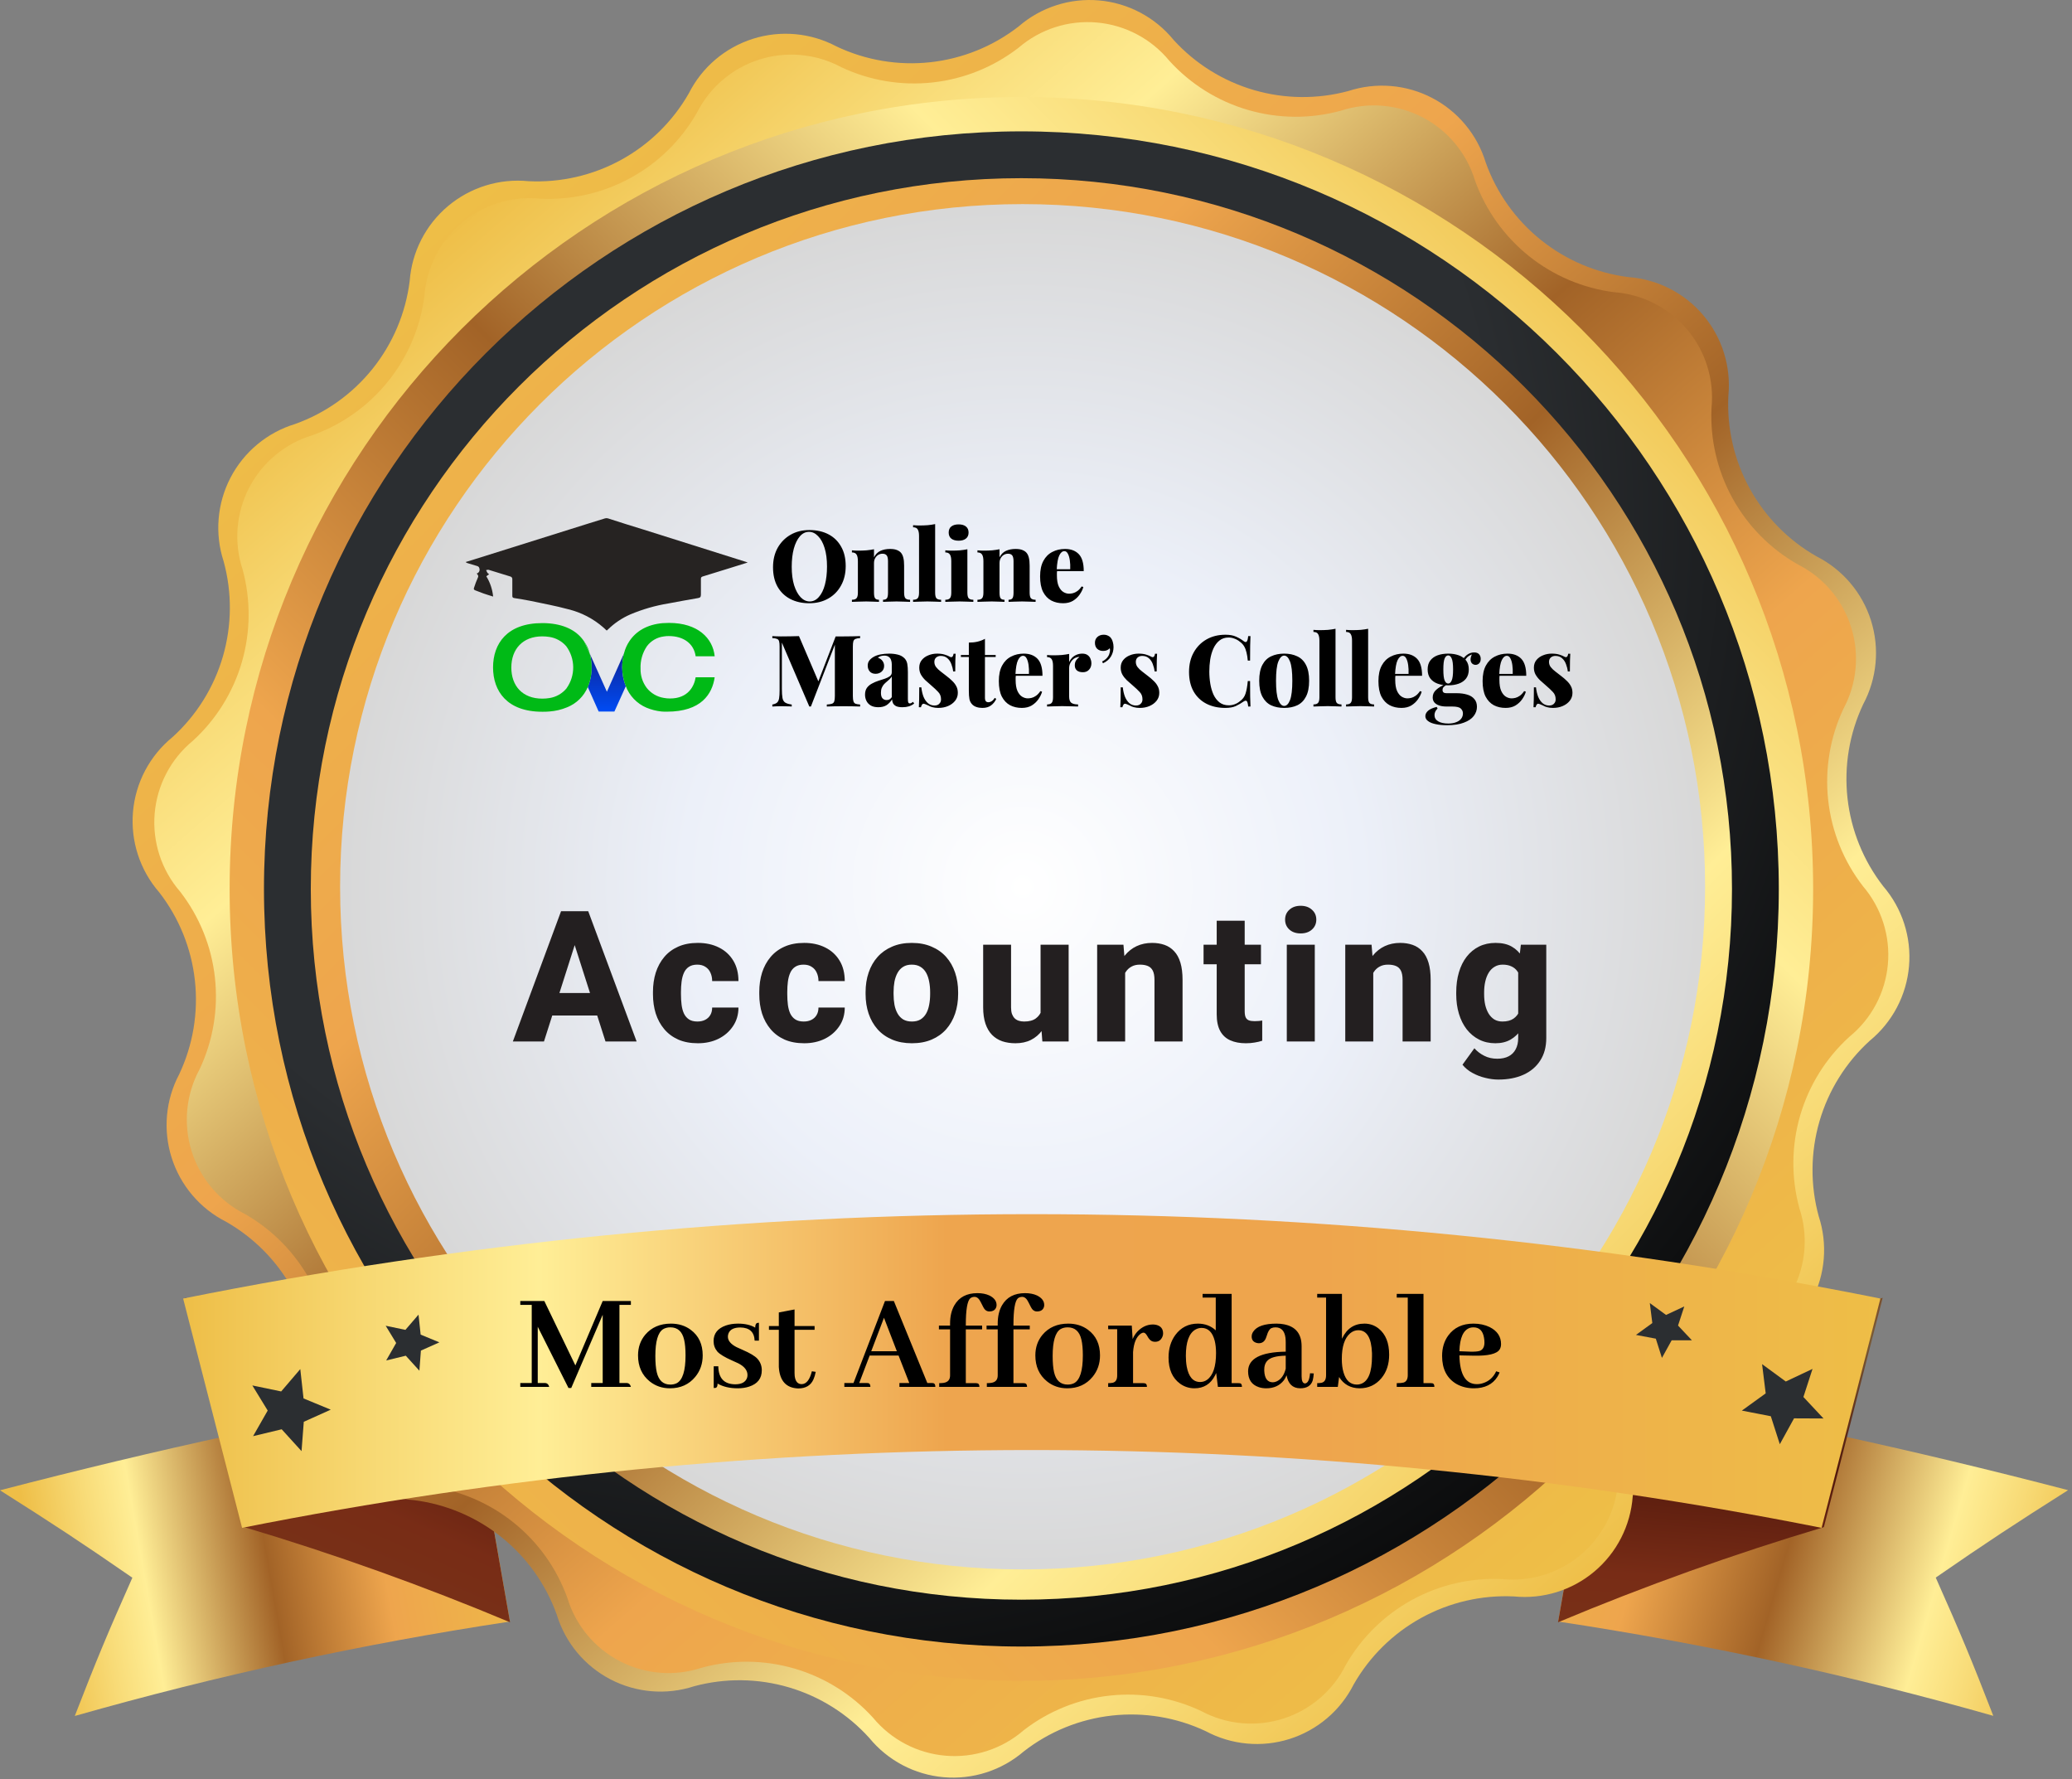
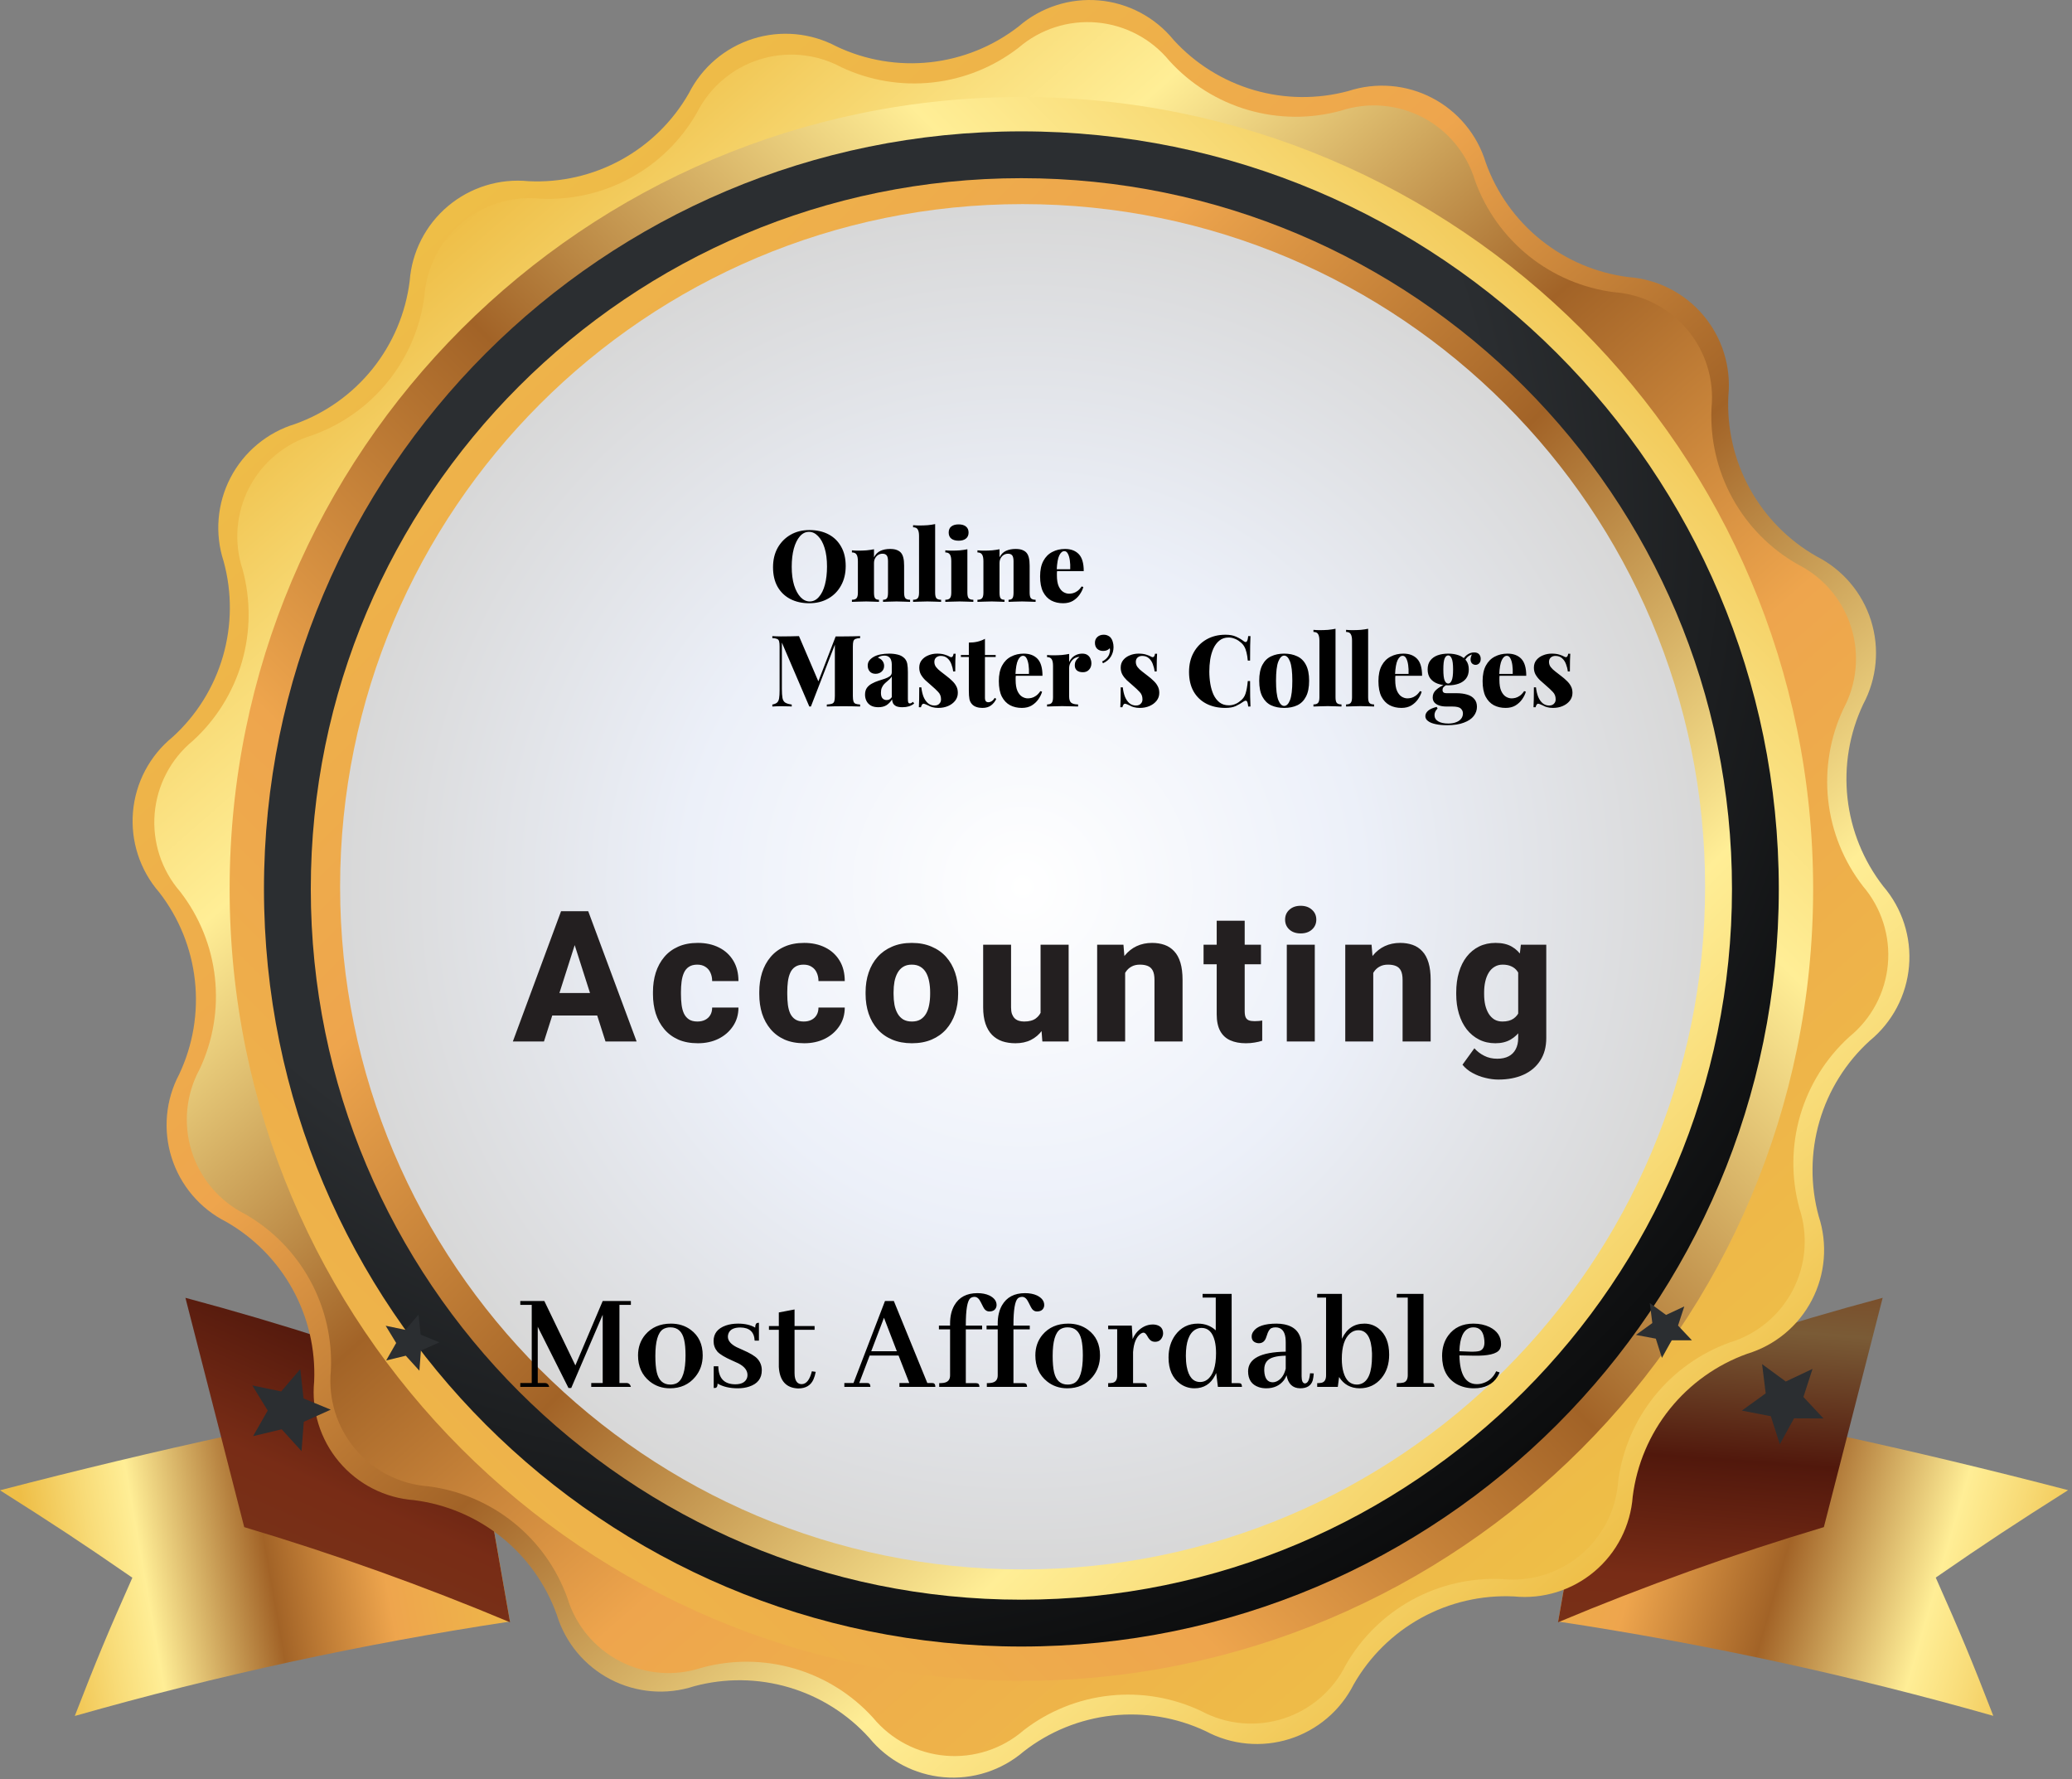
<svg xmlns="http://www.w3.org/2000/svg" width="396" height="340" viewBox="0 0 396 340" fill="none">
  <rect x="0" y="0" width="396" height="340" fill="#808080" stroke="none" />
  <g clip-path="url(#clip0_709_89)">
    <path d="M97.46 309.842C69.383 314.083 41.605 320.109 14.294 327.883C18.399 317.287 20.595 312.013 25.296 301.465C15.416 294.64 10.357 291.323 0 284.761C29.878 276.981 59.158 270.61 89.656 265.336L97.46 309.842Z" fill="url(#paint0_linear_709_89)" />
    <path d="M297.793 309.841C325.869 314.077 353.647 320.095 380.958 327.858C376.854 317.263 374.658 311.989 369.957 301.441C379.837 294.616 384.896 291.299 395.253 284.736C365.399 276.957 336.094 270.585 305.596 265.311L297.793 309.841Z" fill="url(#paint1_linear_709_89)" />
    <path d="M97.483 309.983C80.883 303.022 63.924 296.952 46.677 291.798L35.438 247.984C53.811 252.883 71.917 258.738 89.68 265.524L97.483 309.983Z" fill="url(#paint2_linear_709_89)" />
    <path d="M297.77 309.983C314.37 303.023 331.329 296.953 348.576 291.798L359.815 247.984C341.442 252.883 323.336 258.738 305.573 265.524L297.77 309.983Z" fill="url(#paint3_linear_709_89)" />
    <path d="M78.297 53.711C78.5 50.955 79.253 48.267 80.511 45.806C81.768 43.345 83.506 41.161 85.621 39.382C87.736 37.603 90.185 36.265 92.825 35.447C95.465 34.629 98.242 34.348 100.992 34.62C107.156 34.925 113.285 33.517 118.697 30.552C124.11 27.586 128.596 23.179 131.657 17.82C132.9 15.36 134.621 13.173 136.72 11.387C138.819 9.601 141.253 8.252 143.88 7.418C146.507 6.585 149.274 6.284 152.018 6.534C154.763 6.783 157.43 7.577 159.864 8.871C165.452 11.519 171.666 12.564 177.813 11.89C183.96 11.216 189.799 8.849 194.681 5.052C196.777 3.238 199.216 1.863 201.853 1.009C204.49 0.154 207.272 -0.162 210.034 0.078C212.795 0.318 215.481 1.111 217.93 2.408C220.38 3.705 222.545 5.481 224.296 7.63C228.43 12.17 233.735 15.482 239.629 17.204C245.523 18.926 251.777 18.99 257.705 17.39C260.326 16.534 263.091 16.21 265.838 16.437C268.585 16.664 271.26 17.436 273.704 18.71C276.149 19.983 278.315 21.732 280.075 23.854C281.836 25.975 283.155 28.426 283.956 31.064C286.037 36.875 289.687 41.996 294.502 45.859C299.317 49.722 305.107 52.175 311.232 52.947C313.988 53.15 316.676 53.903 319.136 55.161C321.597 56.418 323.782 58.156 325.561 60.271C327.34 62.385 328.677 64.835 329.495 67.475C330.313 70.115 330.595 72.891 330.323 75.642C330.022 81.811 331.437 87.943 334.412 93.356C337.386 98.769 341.802 103.252 347.171 106.307C349.635 107.552 351.825 109.276 353.613 111.38C355.4 113.483 356.75 115.923 357.581 118.555C358.413 121.187 358.709 123.959 358.454 126.708C358.199 129.457 357.397 132.127 356.096 134.561C353.457 140.144 352.417 146.348 353.091 152.486C353.765 158.623 356.127 164.454 359.914 169.331C361.715 171.423 363.079 173.854 363.927 176.481C364.775 179.108 365.089 181.878 364.851 184.628C364.613 187.378 363.828 190.053 362.542 192.495C361.255 194.938 359.494 197.098 357.361 198.85C352.791 202.999 349.46 208.333 347.737 214.26C346.014 220.187 345.967 226.475 347.6 232.427C348.456 235.047 348.78 237.812 348.553 240.559C348.327 243.307 347.554 245.981 346.28 248.426C345.007 250.871 343.258 253.037 341.137 254.797C339.015 256.557 336.564 257.876 333.926 258.677C328.115 260.758 322.994 264.409 319.131 269.223C315.268 274.038 312.815 279.829 312.043 285.953C311.84 288.709 311.087 291.397 309.83 293.858C308.572 296.319 306.835 298.503 304.72 300.282C302.605 302.061 300.155 303.399 297.516 304.217C294.876 305.035 292.099 305.316 289.349 305.044C283.186 304.746 277.061 306.16 271.652 309.129C266.244 312.099 261.763 316.508 258.708 321.868C257.463 324.332 255.738 326.522 253.634 328.31C251.531 330.098 249.091 331.447 246.459 332.279C243.827 333.11 241.055 333.407 238.306 333.152C235.557 332.897 232.887 332.095 230.453 330.793C224.863 328.157 218.652 327.122 212.509 327.804C206.367 328.487 200.534 330.86 195.659 334.659C193.566 336.459 191.133 337.821 188.506 338.667C185.878 339.513 183.107 339.825 180.357 339.585C177.607 339.345 174.932 338.557 172.491 337.269C170.049 335.98 167.89 334.217 166.14 332.082C162.013 327.508 156.701 324.165 150.792 322.422C144.884 320.678 138.608 320.602 132.659 322.202C130.039 323.058 127.274 323.382 124.526 323.155C121.779 322.929 119.105 322.156 116.66 320.883C114.215 319.609 112.049 317.86 110.289 315.739C108.529 313.618 107.21 311.166 106.409 308.528C104.328 302.717 100.677 297.596 95.862 293.733C91.048 289.87 85.257 287.417 79.132 286.645C76.376 286.442 73.689 285.69 71.228 284.432C68.767 283.174 66.583 281.437 64.804 279.322C63.025 277.207 61.687 274.758 60.869 272.118C60.051 269.478 59.77 266.701 60.041 263.951C60.313 257.803 58.881 251.7 55.904 246.314C52.927 240.928 48.52 236.469 43.17 233.429C40.718 232.184 38.539 230.463 36.76 228.367C34.98 226.27 33.636 223.841 32.806 221.22C31.975 218.599 31.674 215.839 31.921 213.1C32.168 210.362 32.958 207.7 34.245 205.27C36.883 199.687 37.923 193.483 37.249 187.345C36.575 181.208 34.214 175.377 30.427 170.5C28.603 168.405 27.22 165.964 26.36 163.323C25.499 160.682 25.178 157.895 25.416 155.128C25.654 152.36 26.447 149.669 27.746 147.214C29.046 144.759 30.825 142.591 32.98 140.837C37.55 136.689 40.88 131.355 42.603 125.428C44.326 119.501 44.373 113.213 42.74 107.261C41.885 104.641 41.561 101.876 41.787 99.129C42.014 96.381 42.787 93.707 44.06 91.262C45.334 88.817 47.082 86.651 49.204 84.891C51.325 83.131 53.776 81.812 56.414 81.011C62.229 78.928 67.352 75.274 71.215 70.454C75.078 65.635 77.53 59.839 78.297 53.711Z" fill="url(#paint4_linear_709_89)" />
    <path d="M309.25 283.137C309.05 285.824 308.314 288.444 307.085 290.842C305.857 293.24 304.161 295.369 302.097 297.101C300.033 298.834 297.643 300.135 295.068 300.93C292.493 301.724 289.785 301.995 287.104 301.726C281.091 301.44 275.115 302.822 269.838 305.719C264.561 308.617 260.188 312.917 257.203 318.145C256.001 320.56 254.327 322.711 252.281 324.469C250.234 326.227 247.855 327.556 245.286 328.38C242.716 329.203 240.008 329.502 237.321 329.261C234.633 329.02 232.022 328.242 229.64 326.974C224.194 324.38 218.135 323.346 212.136 323.986C206.138 324.626 200.434 326.916 195.658 330.602C193.624 332.368 191.258 333.709 188.698 334.546C186.139 335.384 183.437 335.701 180.753 335.478C178.069 335.256 175.457 334.499 173.07 333.252C170.683 332.004 168.569 330.292 166.854 328.215C162.805 323.756 157.601 320.505 151.818 318.82C146.036 317.135 139.9 317.083 134.089 318.67C131.53 319.514 128.828 319.837 126.142 319.621C123.456 319.405 120.84 318.653 118.45 317.409C116.059 316.166 113.941 314.457 112.221 312.382C110.501 310.308 109.214 307.91 108.436 305.33C106.398 299.667 102.835 294.677 98.139 290.912C93.443 287.147 87.798 284.753 81.828 283.996C79.143 283.795 76.525 283.06 74.128 281.833C71.731 280.606 69.605 278.912 67.872 276.851C66.14 274.79 64.838 272.403 64.042 269.831C63.246 267.259 62.972 264.553 63.238 261.874C63.524 255.861 62.142 249.885 59.245 244.608C56.347 239.331 52.047 234.958 46.819 231.973C44.402 230.757 42.254 229.067 40.503 227.005C38.751 224.942 37.432 222.549 36.624 219.966C35.816 217.384 35.536 214.666 35.799 211.973C36.062 209.28 36.864 206.667 38.157 204.29C40.724 198.845 41.734 192.795 41.077 186.81C40.42 180.826 38.121 175.139 34.434 170.38C32.668 168.347 31.327 165.98 30.489 163.421C29.652 160.861 29.335 158.159 29.557 155.475C29.78 152.791 30.537 150.179 31.784 147.792C33.032 145.405 34.744 143.292 36.821 141.576C41.279 137.527 44.531 132.323 46.216 126.541C47.9 120.758 47.952 114.622 46.366 108.811C45.522 106.252 45.198 103.55 45.415 100.864C45.631 98.178 46.383 95.563 47.626 93.172C48.87 90.781 50.579 88.663 52.654 86.943C54.728 85.224 57.126 83.936 59.706 83.158C65.382 81.131 70.387 77.573 74.165 72.876C77.944 68.18 80.348 62.529 81.112 56.55C81.312 53.863 82.048 51.243 83.276 48.844C84.505 46.446 86.201 44.318 88.265 42.585C90.329 40.853 92.718 39.551 95.293 38.757C97.868 37.962 100.576 37.691 103.257 37.96C109.281 38.253 115.268 36.872 120.554 33.97C125.841 31.067 130.22 26.757 133.206 21.518C134.421 19.114 136.104 16.978 138.156 15.235C140.209 13.492 142.589 12.176 145.157 11.367C147.726 10.558 150.43 10.27 153.111 10.522C155.792 10.773 158.396 11.559 160.769 12.831C166.215 15.398 172.265 16.409 178.249 15.752C184.234 15.095 189.92 12.796 194.68 9.109C196.722 7.353 199.095 6.023 201.659 5.197C204.222 4.371 206.925 4.065 209.609 4.299C212.292 4.532 214.902 5.3 217.284 6.556C219.667 7.812 221.775 9.532 223.483 11.614C227.532 16.073 232.736 19.325 238.519 21.009C244.302 22.694 250.438 22.746 256.248 21.16C258.807 20.316 261.509 19.992 264.195 20.209C266.882 20.425 269.497 21.177 271.888 22.42C274.279 23.663 276.396 25.373 278.116 27.447C279.836 29.522 281.123 31.92 281.902 34.5C283.939 40.163 287.503 45.153 292.198 48.918C296.894 52.683 302.539 55.076 308.51 55.834C311.197 56.034 313.817 56.77 316.215 57.998C318.614 59.227 320.742 60.923 322.474 62.987C324.207 65.051 325.509 67.441 326.303 70.016C327.098 72.591 327.368 75.298 327.1 77.98C326.827 83.999 328.226 89.976 331.14 95.249C334.055 100.522 338.372 104.886 343.614 107.857C346.019 109.069 348.158 110.751 349.903 112.802C351.649 114.854 352.967 117.234 353.778 119.802C354.59 122.371 354.88 125.076 354.63 127.758C354.38 130.44 353.596 133.045 352.324 135.42C349.757 140.866 348.746 146.915 349.403 152.9C350.06 158.884 352.36 164.571 356.047 169.33C357.797 171.376 359.119 173.752 359.937 176.318C360.755 178.883 361.052 181.586 360.809 184.268C360.567 186.95 359.791 189.556 358.526 191.933C357.261 194.31 355.534 196.41 353.445 198.11C348.987 202.159 345.735 207.363 344.05 213.146C342.366 218.928 342.314 225.064 343.9 230.875C344.744 233.434 345.068 236.136 344.851 238.822C344.635 241.508 343.883 244.124 342.639 246.515C341.396 248.905 339.687 251.023 337.612 252.743C335.538 254.463 333.14 255.75 330.56 256.528C324.901 258.569 319.916 262.134 316.156 266.83C312.395 271.525 310.005 277.168 309.25 283.137Z" fill="url(#paint5_linear_709_89)" />
    <path d="M195.207 321.177C278.779 321.177 346.527 253.429 346.527 169.857C346.527 86.284 278.779 18.536 195.207 18.536C111.635 18.536 43.887 86.284 43.887 169.857C43.887 253.429 111.635 321.177 195.207 321.177Z" fill="url(#paint6_linear_709_89)" />
    <path d="M195.207 314.615C275.155 314.615 339.965 249.804 339.965 169.857C339.965 89.909 275.155 25.099 195.207 25.099C115.259 25.099 50.449 89.909 50.449 169.857C50.449 249.804 115.259 314.615 195.207 314.615Z" fill="url(#paint7_radial_709_89)" />
    <path d="M195.207 305.665C270.213 305.665 331.016 244.861 331.016 169.856C331.016 94.851 270.213 34.047 195.207 34.047C120.202 34.047 59.398 94.851 59.398 169.856C59.398 244.861 120.202 305.665 195.207 305.665Z" fill="url(#paint8_linear_709_89)" />
    <path d="M195.44 299.879C267.479 299.879 325.879 241.479 325.879 169.44C325.879 97.4 267.479 39 195.44 39C123.4 39 65 97.4 65 169.44C65 241.479 123.4 299.879 195.44 299.879Z" fill="url(#paint9_radial_709_89)" />
-     <path d="M348.141 291.937C248.491 272.113 145.913 272.113 46.264 291.937L35 248.123C142.058 226.626 252.322 226.626 359.381 248.123L348.141 291.937Z" fill="url(#paint10_linear_709_89)" />
    <path d="M120.574 248.594V249.332H118.387V264.262H119.836C120.219 264.298 120.465 264.544 120.574 265H113V264.262H115.188V251.219L109.172 265.219H108.652L102.773 253.516V264.262H104.223C104.605 264.298 104.852 264.544 104.961 265H99.438V264.262H101.625V249.332H99.438V248.594H104.031L109.965 260.898L115.188 248.594H120.574ZM125.25 259.094C125.25 260.388 125.341 261.427 125.523 262.211C125.888 263.779 126.754 264.562 128.121 264.562C128.577 264.562 128.987 264.471 129.352 264.289C130.464 263.688 131.02 261.919 131.02 258.984C131.02 257.745 130.928 256.742 130.746 255.977C130.382 254.409 129.507 253.625 128.121 253.625C127.592 253.625 127.128 253.743 126.727 253.98C125.742 254.618 125.25 256.323 125.25 259.094ZM128.23 252.914C129.689 252.914 130.947 253.306 132.004 254.09C133.535 255.22 134.301 256.852 134.301 258.984C134.301 260.57 133.827 261.938 132.879 263.086C131.676 264.544 130.062 265.273 128.039 265.273C126.562 265.273 125.277 264.836 124.184 263.961C122.689 262.758 121.941 261.099 121.941 258.984C121.941 257.453 122.397 256.141 123.309 255.047C124.512 253.625 126.152 252.914 128.23 252.914ZM140.508 264.508C141.729 264.508 142.486 264.098 142.777 263.277C142.832 263.095 142.859 262.913 142.859 262.73C142.859 261.855 142.285 261.117 141.137 260.516C140.882 260.388 140.48 260.206 139.934 259.969C138.53 259.349 137.591 258.784 137.117 258.273C136.625 257.69 136.379 257.016 136.379 256.25C136.379 254.81 137.163 253.816 138.73 253.27C139.423 253.033 140.198 252.914 141.055 252.914C142.385 252.914 143.479 253.169 144.336 253.68C144.336 253.133 144.482 252.832 144.773 252.777C144.865 252.759 144.956 252.75 145.047 252.75V256.168H144.227C144.154 254.509 143.242 253.671 141.492 253.652C140.271 253.652 139.514 254.035 139.223 254.801C139.15 255.001 139.113 255.202 139.113 255.402C139.113 256.168 139.66 256.833 140.754 257.398C140.991 257.508 141.374 257.681 141.902 257.918C143.342 258.538 144.299 259.112 144.773 259.641C145.32 260.26 145.594 260.99 145.594 261.828C145.594 263.378 144.792 264.417 143.188 264.945C142.531 265.164 141.802 265.273 141 265.273C139.469 265.273 138.184 264.973 137.145 264.371C137.145 264.845 137.026 265.118 136.789 265.191C136.68 265.21 136.552 265.219 136.406 265.219V261.062H137.281C137.318 263.341 138.393 264.49 140.508 264.508ZM146.961 254.09V253.379H148.848V250.781L151.855 250.207V253.379H155.684V254.09H151.855V262.375C151.855 262.557 151.865 262.74 151.883 262.922C152.01 263.961 152.457 264.48 153.223 264.48C154.116 264.462 154.763 263.642 155.164 262.02L155.902 262.129C155.793 262.694 155.647 263.177 155.465 263.578C154.954 264.727 153.979 265.301 152.539 265.301C150.242 265.21 149.012 263.842 148.848 261.199V254.09H146.961ZM178.762 265H171.898V264.262H173.785L171.734 259.012H166.211L164.215 264.262H165.664C165.773 264.262 165.874 264.271 165.965 264.289C166.22 264.344 166.348 264.581 166.348 265H161.371V264.262H163.121L169.137 248.594H170.832L177.23 264.262H178.078C178.206 264.262 178.306 264.271 178.379 264.289C178.634 264.344 178.762 264.581 178.762 265ZM171.406 258.191L168.945 251.793L166.512 258.191H171.406ZM186.527 264.289C186.618 264.289 186.701 264.298 186.773 264.316C187.047 264.353 187.184 264.581 187.184 265H179.5V264.289C179.828 264.289 180.111 264.271 180.348 264.234C181.168 264.107 181.578 263.633 181.578 262.812V254.008H179.445V253.297H181.578V252.914C181.578 251.529 181.852 250.362 182.398 249.414C183.292 247.865 184.759 247.09 186.801 247.09C187.676 247.09 188.432 247.236 189.07 247.527C190 247.983 190.465 248.594 190.465 249.359C190.465 249.487 190.447 249.615 190.41 249.742C190.228 250.307 189.781 250.59 189.07 250.59C188.742 250.59 188.46 250.462 188.223 250.207C188.077 250.061 187.822 249.605 187.457 248.84C187.129 248.147 186.728 247.801 186.254 247.801C185.944 247.801 185.671 247.892 185.434 248.074C184.868 248.603 184.586 250.289 184.586 253.133V253.297H187.703V254.008H184.586V264.289H186.527ZM195.633 264.289C195.724 264.289 195.806 264.298 195.879 264.316C196.152 264.353 196.289 264.581 196.289 265H188.605V264.289C188.934 264.289 189.216 264.271 189.453 264.234C190.273 264.107 190.684 263.633 190.684 262.812V254.008H188.551V253.297H190.684V252.914C190.684 251.529 190.957 250.362 191.504 249.414C192.397 247.865 193.865 247.09 195.906 247.09C196.781 247.09 197.538 247.236 198.176 247.527C199.105 247.983 199.57 248.594 199.57 249.359C199.57 249.487 199.552 249.615 199.516 249.742C199.333 250.307 198.887 250.59 198.176 250.59C197.848 250.59 197.565 250.462 197.328 250.207C197.182 250.061 196.927 249.605 196.562 248.84C196.234 248.147 195.833 247.801 195.359 247.801C195.049 247.801 194.776 247.892 194.539 248.074C193.974 248.603 193.691 250.289 193.691 253.133V253.297H196.809V254.008H193.691V264.289H195.633ZM201.184 259.094C201.184 260.388 201.275 261.427 201.457 262.211C201.822 263.779 202.688 264.562 204.055 264.562C204.51 264.562 204.921 264.471 205.285 264.289C206.397 263.688 206.953 261.919 206.953 258.984C206.953 257.745 206.862 256.742 206.68 255.977C206.315 254.409 205.44 253.625 204.055 253.625C203.526 253.625 203.061 253.743 202.66 253.98C201.676 254.618 201.184 256.323 201.184 259.094ZM204.164 252.914C205.622 252.914 206.88 253.306 207.938 254.09C209.469 255.22 210.234 256.852 210.234 258.984C210.234 260.57 209.76 261.938 208.812 263.086C207.609 264.544 205.996 265.273 203.973 265.273C202.496 265.273 201.211 264.836 200.117 263.961C198.622 262.758 197.875 261.099 197.875 258.984C197.875 257.453 198.331 256.141 199.242 255.047C200.445 253.625 202.086 252.914 204.164 252.914ZM218.547 264.289C218.638 264.289 218.72 264.298 218.793 264.316C219.066 264.353 219.203 264.581 219.203 265H211.793V264.289C212.158 264.289 212.458 264.262 212.695 264.207C213.242 264.061 213.516 263.596 213.516 262.812V253.98H211.793V253.297H216.305L216.469 255.867C216.688 255.339 216.988 254.865 217.371 254.445C218.246 253.534 219.24 253.078 220.352 253.078C220.57 253.078 220.789 253.105 221.008 253.16C221.865 253.379 222.293 253.926 222.293 254.801C222.293 255.02 222.247 255.229 222.156 255.43C221.883 256.068 221.418 256.387 220.762 256.387C220.579 256.387 220.406 256.359 220.242 256.305C219.896 256.195 219.568 255.849 219.258 255.266C219.021 254.846 218.784 254.637 218.547 254.637C218.401 254.637 218.228 254.701 218.027 254.828C217.171 255.43 216.678 256.605 216.551 258.355V264.289H218.547ZM232.766 265L232.438 262.348C232.383 262.493 232.31 262.648 232.219 262.812C231.38 264.453 230.068 265.273 228.281 265.273C227.279 265.273 226.367 264.982 225.547 264.398C224.07 263.323 223.332 261.655 223.332 259.395C223.332 257.717 223.76 256.286 224.617 255.102C225.693 253.643 227.133 252.914 228.938 252.914C230.286 252.914 231.426 253.342 232.355 254.199V247.938H229.84V247.227H235.391V264.289H236.676C236.822 264.289 236.94 264.298 237.031 264.316C237.25 264.371 237.359 264.599 237.359 265H232.766ZM226.641 259.066C226.641 259.814 226.695 260.497 226.805 261.117C227.169 263.086 228.026 264.07 229.375 264.07C229.867 264.07 230.314 263.924 230.715 263.633C231.845 262.794 232.41 261.099 232.41 258.547C232.41 257.672 232.328 256.897 232.164 256.223C231.745 254.564 230.906 253.734 229.648 253.734C229.229 253.734 228.828 253.844 228.445 254.062C227.242 254.773 226.641 256.441 226.641 259.066ZM248.488 265.273C247.048 265.255 246.182 264.426 245.891 262.785C245.763 263.113 245.59 263.432 245.371 263.742C244.569 264.763 243.448 265.273 242.008 265.273C241.497 265.273 241.023 265.201 240.586 265.055C239.219 264.599 238.535 263.587 238.535 262.02C238.553 259.595 240.951 258.346 245.727 258.273V256.523C245.727 256.177 245.708 255.858 245.672 255.566C245.49 254.272 244.852 253.625 243.758 253.625C243.466 253.625 243.202 253.68 242.965 253.789C242.618 253.971 242.336 254.436 242.117 255.184C242.044 255.402 241.99 255.557 241.953 255.648C241.698 256.323 241.242 256.66 240.586 256.66C240.422 256.66 240.258 256.633 240.094 256.578C239.51 256.396 239.219 255.995 239.219 255.375C239.219 255.047 239.319 254.737 239.52 254.445C240.194 253.424 241.68 252.914 243.977 252.914C244.487 252.914 244.97 252.96 245.426 253.051C247.65 253.488 248.762 254.883 248.762 257.234V262.977C248.762 263.852 248.971 264.307 249.391 264.344C249.938 264.326 250.266 263.678 250.375 262.402L251.086 262.43C251.049 262.94 250.986 263.378 250.895 263.742C250.585 264.763 249.783 265.273 248.488 265.273ZM243.266 264.125C243.484 264.125 243.721 264.07 243.977 263.961C244.833 263.578 245.417 262.767 245.727 261.527V259.039C244.815 259.057 244.068 259.148 243.484 259.312C242.245 259.641 241.625 260.424 241.625 261.664C241.625 261.755 241.625 261.846 241.625 261.938C241.698 263.396 242.245 264.125 243.266 264.125ZM259.836 265.273C258.122 265.255 256.819 264.535 255.926 263.113L255.68 265H251.742V264.289C252.089 264.289 252.38 264.262 252.617 264.207C253.164 264.061 253.438 263.587 253.438 262.785V247.938H251.742V247.227H256.473V255.812C256.491 255.776 256.509 255.74 256.527 255.703C257.421 253.844 258.833 252.914 260.766 252.914C261.786 252.914 262.689 253.224 263.473 253.844C264.822 254.919 265.496 256.587 265.496 258.848C265.496 260.652 265.004 262.147 264.02 263.332C262.944 264.626 261.549 265.273 259.836 265.273ZM259.59 254.172C259.025 254.172 258.505 254.372 258.031 254.773C256.974 255.685 256.445 257.316 256.445 259.668C256.445 260.652 256.555 261.509 256.773 262.238C257.229 263.788 258.086 264.562 259.344 264.562C259.599 264.562 259.854 264.517 260.109 264.426C261.513 263.934 262.215 262.174 262.215 259.148C262.215 258.948 262.215 258.747 262.215 258.547C262.105 255.63 261.23 254.172 259.59 254.172ZM273.453 264.289C273.562 264.289 273.672 264.298 273.781 264.316C274.018 264.371 274.137 264.599 274.137 265H266.945V264.289C267.529 264.289 267.957 264.253 268.23 264.18C268.777 264.016 269.051 263.542 269.051 262.758V247.938H266.945V247.227H272.059V264.289H273.453ZM281.602 253.625C281.401 253.625 281.191 253.652 280.973 253.707C279.678 254.108 278.995 255.603 278.922 258.191L281.027 258.273C281.793 258.292 282.376 258.246 282.777 258.137C283.397 257.918 283.707 257.38 283.707 256.523C283.707 256.214 283.68 255.913 283.625 255.621C283.406 254.29 282.732 253.625 281.602 253.625ZM286.605 262.238C286.496 262.512 286.359 262.785 286.195 263.059C285.266 264.535 283.762 265.273 281.684 265.273C280.462 265.273 279.359 265 278.375 264.453C276.534 263.378 275.613 261.591 275.613 259.094C275.613 257.562 276.005 256.259 276.789 255.184C277.901 253.671 279.505 252.914 281.602 252.914C282.75 252.914 283.78 253.133 284.691 253.57C286.15 254.299 286.879 255.384 286.879 256.824C286.879 257.225 286.788 257.572 286.605 257.863C286.059 258.702 284.418 259.094 281.684 259.039L278.922 258.984C278.922 259.003 278.922 259.021 278.922 259.039C279.013 262.667 280.125 264.48 282.258 264.48C282.659 264.48 283.051 264.417 283.434 264.289C284.582 263.924 285.421 263.168 285.949 262.02L286.605 262.238Z" fill="black" />
    <path d="M80.154 261.91L77.553 259.046L73.806 259.953L75.716 256.612L73.711 253.319L77.481 254.107L79.987 251.195L80.393 255.013L83.972 256.493L80.441 258.068L80.154 261.91Z" fill="url(#paint11_radial_709_89)" />
    <path d="M57.629 277.28L53.835 273.104L48.37 274.417L51.162 269.524L48.227 264.728L53.739 265.873L57.39 261.602L58.011 267.21L63.213 269.357L58.059 271.672L57.629 277.28Z" fill="url(#paint12_radial_709_89)" />
    <path d="M321.899 249.632L320.706 253.284L323.355 256.099H319.489L317.628 259.464L316.458 255.789L312.664 255.073L315.79 252.806L315.313 248.988L318.415 251.255L321.899 249.632Z" fill="url(#paint13_radial_709_89)" />
    <path d="M346.409 261.565L344.667 266.934L348.509 271.039L342.877 271.015L340.157 275.955L338.439 270.609L332.902 269.535L337.46 266.242L336.768 260.658L341.302 263.975L346.409 261.565Z" fill="url(#paint14_radial_709_89)" />
    <path d="M110.39 178.851L103.964 199H98.017L107.229 174.117H110.988L110.39 178.851ZM115.722 199L109.279 178.851L108.613 174.117H112.424L121.669 199H115.722ZM115.449 189.737V194.044H102.478V189.737H115.449ZM133.288 195.189C133.858 195.189 134.354 195.081 134.775 194.864C135.197 194.648 135.522 194.346 135.749 193.958C135.989 193.56 136.108 193.081 136.108 192.523H141.133C141.133 193.867 140.785 195.052 140.09 196.078C139.407 197.103 138.484 197.906 137.322 198.487C136.16 199.057 134.849 199.342 133.391 199.342C131.955 199.342 130.702 199.108 129.631 198.641C128.56 198.163 127.666 197.496 126.948 196.642C126.23 195.787 125.689 194.796 125.325 193.668C124.971 192.529 124.795 191.298 124.795 189.977V189.532C124.795 188.222 124.971 186.997 125.325 185.858C125.689 184.719 126.23 183.722 126.948 182.867C127.666 182.013 128.555 181.352 129.614 180.885C130.685 180.406 131.938 180.167 133.374 180.167C134.889 180.167 136.228 180.458 137.39 181.039C138.564 181.62 139.481 182.457 140.142 183.551C140.802 184.633 141.133 185.938 141.133 187.464H136.108C136.108 186.872 136 186.342 135.784 185.875C135.579 185.396 135.26 185.021 134.827 184.747C134.405 184.462 133.881 184.32 133.254 184.32C132.605 184.32 132.069 184.462 131.648 184.747C131.238 185.021 130.924 185.402 130.708 185.892C130.491 186.382 130.343 186.94 130.264 187.567C130.184 188.182 130.144 188.837 130.144 189.532V189.977C130.144 190.683 130.184 191.355 130.264 191.993C130.343 192.62 130.491 193.172 130.708 193.651C130.936 194.129 131.255 194.505 131.665 194.779C132.075 195.052 132.616 195.189 133.288 195.189ZM153.606 195.189C154.176 195.189 154.672 195.081 155.093 194.864C155.515 194.648 155.839 194.346 156.067 193.958C156.306 193.56 156.426 193.081 156.426 192.523H161.45C161.45 193.867 161.103 195.052 160.408 196.078C159.724 197.103 158.802 197.906 157.639 198.487C156.477 199.057 155.167 199.342 153.709 199.342C152.273 199.342 151.02 199.108 149.949 198.641C148.878 198.163 147.984 197.496 147.266 196.642C146.548 195.787 146.007 194.796 145.642 193.668C145.289 192.529 145.113 191.298 145.113 189.977V189.532C145.113 188.222 145.289 186.997 145.642 185.858C146.007 184.719 146.548 183.722 147.266 182.867C147.984 182.013 148.872 181.352 149.932 180.885C151.003 180.406 152.256 180.167 153.692 180.167C155.207 180.167 156.546 180.458 157.708 181.039C158.881 181.62 159.798 182.457 160.459 183.551C161.12 184.633 161.45 185.938 161.45 187.464H156.426C156.426 186.872 156.318 186.342 156.101 185.875C155.896 185.396 155.577 185.021 155.144 184.747C154.723 184.462 154.199 184.32 153.572 184.32C152.923 184.32 152.387 184.462 151.966 184.747C151.555 185.021 151.242 185.402 151.026 185.892C150.809 186.382 150.661 186.94 150.581 187.567C150.502 188.182 150.462 188.837 150.462 189.532V189.977C150.462 190.683 150.502 191.355 150.581 191.993C150.661 192.62 150.809 193.172 151.026 193.651C151.254 194.129 151.573 194.505 151.983 194.779C152.393 195.052 152.934 195.189 153.606 195.189ZM165.43 189.942V189.583C165.43 188.228 165.624 186.98 166.011 185.841C166.399 184.69 166.968 183.693 167.72 182.85C168.472 182.007 169.395 181.352 170.489 180.885C171.583 180.406 172.836 180.167 174.249 180.167C175.684 180.167 176.949 180.406 178.043 180.885C179.148 181.352 180.076 182.007 180.828 182.85C181.58 183.693 182.15 184.69 182.537 185.841C182.925 186.98 183.118 188.228 183.118 189.583V189.942C183.118 191.287 182.925 192.534 182.537 193.685C182.15 194.824 181.58 195.821 180.828 196.676C180.076 197.519 179.154 198.174 178.06 198.641C176.966 199.108 175.707 199.342 174.283 199.342C172.87 199.342 171.611 199.108 170.506 198.641C169.401 198.174 168.472 197.519 167.72 196.676C166.968 195.821 166.399 194.824 166.011 193.685C165.624 192.534 165.43 191.287 165.43 189.942ZM170.779 189.583V189.942C170.779 190.672 170.836 191.355 170.95 191.993C171.076 192.631 171.275 193.189 171.549 193.668C171.822 194.146 172.181 194.522 172.625 194.796C173.081 195.058 173.633 195.189 174.283 195.189C174.932 195.189 175.479 195.058 175.924 194.796C176.368 194.522 176.727 194.146 177 193.668C177.274 193.189 177.467 192.631 177.581 191.993C177.707 191.355 177.769 190.672 177.769 189.942V189.583C177.769 188.866 177.707 188.194 177.581 187.567C177.467 186.929 177.274 186.365 177 185.875C176.727 185.385 176.362 185.003 175.906 184.73C175.462 184.457 174.91 184.32 174.249 184.32C173.611 184.32 173.07 184.457 172.625 184.73C172.181 185.003 171.822 185.385 171.549 185.875C171.275 186.365 171.076 186.929 170.95 187.567C170.836 188.194 170.779 188.866 170.779 189.583ZM198.873 194.54V180.509H204.239V199H199.215L198.873 194.54ZM199.437 190.763L200.907 190.729C200.907 191.97 200.759 193.115 200.463 194.164C200.178 195.212 199.745 196.123 199.164 196.898C198.594 197.673 197.882 198.277 197.027 198.709C196.184 199.131 195.199 199.342 194.071 199.342C193.159 199.342 192.322 199.216 191.559 198.966C190.807 198.704 190.157 198.299 189.61 197.752C189.064 197.194 188.642 196.482 188.346 195.616C188.05 194.739 187.901 193.691 187.901 192.472V180.509H193.233V192.506C193.233 192.984 193.29 193.395 193.404 193.736C193.53 194.067 193.695 194.34 193.9 194.557C194.116 194.773 194.379 194.933 194.686 195.035C195.005 195.138 195.353 195.189 195.729 195.189C196.674 195.189 197.415 194.995 197.95 194.608C198.497 194.209 198.879 193.679 199.095 193.019C199.323 192.346 199.437 191.594 199.437 190.763ZM215.038 184.457V199H209.689V180.509H214.713L215.038 184.457ZM214.337 189.105L213.004 189.139C213.004 187.749 213.175 186.502 213.517 185.396C213.859 184.291 214.343 183.351 214.97 182.577C215.608 181.791 216.365 181.192 217.243 180.782C218.131 180.372 219.111 180.167 220.182 180.167C221.048 180.167 221.84 180.292 222.558 180.543C223.275 180.794 223.891 181.198 224.403 181.756C224.927 182.303 225.326 183.032 225.6 183.944C225.873 184.844 226.01 185.955 226.01 187.276V199H220.644V187.259C220.644 186.485 220.535 185.886 220.319 185.465C220.102 185.043 219.783 184.747 219.362 184.576C218.952 184.405 218.45 184.32 217.858 184.32C217.231 184.32 216.696 184.445 216.251 184.696C215.807 184.935 215.443 185.271 215.158 185.704C214.873 186.137 214.662 186.644 214.525 187.225C214.4 187.806 214.337 188.433 214.337 189.105ZM240.996 180.509V184.251H230.024V180.509H240.996ZM232.536 175.929H237.885V193.207C237.885 193.719 237.948 194.112 238.073 194.386C238.198 194.659 238.404 194.853 238.688 194.967C238.973 195.069 239.338 195.121 239.782 195.121C240.101 195.121 240.375 195.109 240.602 195.086C240.83 195.064 241.041 195.035 241.235 195.001V198.863C240.779 199.011 240.295 199.125 239.782 199.205C239.269 199.296 238.711 199.342 238.107 199.342C236.957 199.342 235.96 199.154 235.117 198.778C234.285 198.402 233.647 197.809 233.203 197C232.758 196.18 232.536 195.115 232.536 193.805V175.929ZM251.282 180.509V199H245.932V180.509H251.282ZM245.608 175.724C245.608 174.949 245.881 174.317 246.428 173.827C246.975 173.325 247.693 173.075 248.581 173.075C249.47 173.075 250.188 173.325 250.735 173.827C251.293 174.317 251.572 174.949 251.572 175.724C251.572 176.487 251.293 177.119 250.735 177.621C250.188 178.111 249.47 178.355 248.581 178.355C247.693 178.355 246.975 178.111 246.428 177.621C245.881 177.119 245.608 176.487 245.608 175.724ZM262.456 184.457V199H257.107V180.509H262.132L262.456 184.457ZM261.756 189.105L260.423 189.139C260.423 187.749 260.593 186.502 260.935 185.396C261.277 184.291 261.761 183.351 262.388 182.577C263.026 181.791 263.784 181.192 264.661 180.782C265.55 180.372 266.529 180.167 267.6 180.167C268.466 180.167 269.258 180.292 269.976 180.543C270.694 180.794 271.309 181.198 271.821 181.756C272.346 182.303 272.744 183.032 273.018 183.944C273.291 184.844 273.428 185.955 273.428 187.276V199H268.062V187.259C268.062 186.485 267.953 185.886 267.737 185.465C267.521 185.043 267.202 184.747 266.78 184.576C266.37 184.405 265.869 184.32 265.276 184.32C264.649 184.32 264.114 184.445 263.67 184.696C263.225 184.935 262.861 185.271 262.576 185.704C262.291 186.137 262.08 186.644 261.944 187.225C261.818 187.806 261.756 188.433 261.756 189.105ZM290.67 180.509H295.523V198.333C295.523 200.031 295.136 201.472 294.361 202.657C293.598 203.842 292.532 204.742 291.165 205.357C289.798 205.973 288.197 206.28 286.363 206.28C285.565 206.28 284.734 206.172 283.868 205.956C283.002 205.75 282.187 205.437 281.424 205.016C280.661 204.605 280.023 204.081 279.51 203.443L281.783 200.299C282.307 200.891 282.934 201.37 283.663 201.734C284.392 202.11 285.224 202.298 286.158 202.298C287.012 202.298 287.736 202.145 288.328 201.837C288.921 201.529 289.371 201.079 289.678 200.487C289.997 199.894 290.157 199.177 290.157 198.333V184.833L290.67 180.509ZM278.314 189.977V189.618C278.314 188.216 278.484 186.94 278.826 185.79C279.168 184.627 279.664 183.631 280.313 182.799C280.974 181.956 281.766 181.306 282.689 180.851C283.623 180.395 284.671 180.167 285.833 180.167C287.086 180.167 288.123 180.406 288.943 180.885C289.764 181.352 290.43 182.013 290.943 182.867C291.456 183.71 291.86 184.707 292.156 185.858C292.453 186.997 292.692 188.233 292.874 189.566V190.182C292.692 191.458 292.43 192.648 292.088 193.753C291.746 194.859 291.302 195.833 290.755 196.676C290.208 197.507 289.525 198.163 288.704 198.641C287.895 199.108 286.927 199.342 285.799 199.342C284.648 199.342 283.611 199.108 282.689 198.641C281.766 198.174 280.974 197.519 280.313 196.676C279.664 195.833 279.168 194.841 278.826 193.702C278.484 192.563 278.314 191.321 278.314 189.977ZM283.646 189.618V189.977C283.646 190.706 283.714 191.384 283.851 192.01C283.999 192.637 284.215 193.189 284.5 193.668C284.796 194.146 285.161 194.522 285.594 194.796C286.038 195.058 286.557 195.189 287.149 195.189C288.015 195.189 288.716 195.007 289.251 194.642C289.798 194.266 290.197 193.748 290.447 193.087C290.709 192.426 290.846 191.657 290.858 190.78V188.985C290.858 188.256 290.783 187.601 290.635 187.02C290.487 186.439 290.265 185.949 289.969 185.55C289.684 185.152 289.308 184.85 288.841 184.645C288.385 184.428 287.833 184.32 287.183 184.32C286.602 184.32 286.089 184.457 285.645 184.73C285.201 184.992 284.83 185.362 284.534 185.841C284.238 186.319 284.016 186.883 283.868 187.533C283.72 188.171 283.646 188.866 283.646 189.618Z" fill="#231F20" />
    <g clip-path="url(#clip1_709_89)">
-       <path d="M142.9 107.484L139.218 108.632C137.566 109.143 135.914 109.662 134.255 110.166C133.964 110.261 133.957 110.459 133.957 110.692C133.957 111.672 133.957 112.658 133.957 113.616C133.957 114.083 133.804 114.215 133.396 114.281C131.512 114.609 129.627 114.946 127.75 115.304C125.248 115.711 122.802 116.415 120.465 117.401C118.859 118.102 117.393 119.092 116.143 120.324L115.954 120.485C115.721 120.273 115.503 120.061 115.277 119.864C113.366 118.203 111.089 117.023 108.633 116.422C106.217 115.764 103.736 115.311 101.276 114.792C100.279 114.587 99.275 114.441 98.263 114.273C97.994 114.229 97.907 114.112 97.914 113.827C97.914 112.79 97.914 111.752 97.914 110.714C97.933 110.584 97.9 110.451 97.823 110.344C97.745 110.238 97.629 110.166 97.499 110.144C96.124 109.735 94.756 109.289 93.373 108.873C93.213 108.866 93.052 108.891 92.9 108.946C92.974 109.122 93.059 109.293 93.155 109.457C93.254 109.556 93.364 109.642 93.483 109.713L92.944 110.115C93.668 111.289 94.114 112.614 94.247 113.988C93.577 113.776 92.995 113.608 92.42 113.404C91.845 113.199 91.379 113.009 90.856 112.812C90.601 112.717 90.484 112.585 90.594 112.307C90.801 111.656 91.044 111.017 91.321 110.393C91.51 110.02 91.321 109.845 91.103 109.582C91.282 109.538 91.438 109.428 91.539 109.273C91.641 109.118 91.68 108.931 91.649 108.748C91.605 108.434 91.503 108.252 91.219 108.164L89.378 107.608C89.233 107.576 89.101 107.499 89 107.389L90.892 106.805L112.468 100.03C113.523 99.701 114.571 99.365 115.626 99.051C115.812 98.996 116.009 98.996 116.194 99.051C118.472 99.782 120.742 100.512 123.02 101.199L142.187 107.243C142.405 107.287 142.558 107.367 142.9 107.484Z" fill="#262322" />
-       <path d="M118.915 127.53C118.911 126.617 119.031 125.707 119.272 124.826L115.99 132.178L112.737 124.943C112.963 125.786 113.07 126.657 113.058 127.53C113.079 128.812 112.831 130.085 112.33 131.264L114.418 135.963H117.424L119.607 131.111C119.151 129.973 118.916 128.757 118.915 127.53Z" fill="url(#paint15_linear_709_89)" />
      <path d="M132.953 129.408H136.591C136.125 132.609 134.03 135.985 127.444 135.985C127.087 135.985 126.716 135.985 126.396 135.949C125.415 135.845 124.454 135.599 123.544 135.218C122.639 134.831 121.822 134.265 121.142 133.553C120.462 132.841 119.932 131.998 119.585 131.074C119.136 129.934 118.909 128.719 118.915 127.493C118.911 126.58 119.031 125.67 119.272 124.789C119.477 123.985 119.816 123.221 120.276 122.531C121.513 120.653 123.602 119.323 126.724 119.06H126.869C127.182 119.06 127.524 119.023 127.859 119.023C133.367 119.023 136.242 121.947 136.591 125.396H132.953C132.618 122.977 130.639 121.537 127.822 121.537C127.503 121.531 127.184 121.555 126.869 121.61C126.24 121.687 125.632 121.888 125.081 122.203C124.53 122.518 124.047 122.94 123.66 123.445C122.791 124.714 122.357 126.232 122.423 127.771C122.391 129.086 122.801 130.373 123.587 131.425C124.4 132.46 125.572 133.149 126.869 133.354C127.255 133.428 127.648 133.465 128.041 133.464C131.534 133.479 132.691 131.089 132.953 129.408Z" fill="#00BA16" />
      <path d="M111.675 122.597L112.737 124.943C112.527 124.103 112.167 123.308 111.675 122.597Z" fill="#00BA16" />
      <path d="M112.723 124.942L111.66 122.597C110.431 120.726 108.284 119.418 105.017 119.118C104.573 119.074 104.122 119.06 103.634 119.06C96.888 119.06 94.232 123.013 94.232 127.529C94.232 132.046 96.888 135.999 103.634 135.999C104.122 135.999 104.573 135.999 105.017 135.948C106.165 135.867 107.293 135.6 108.357 135.159C109.246 134.809 110.057 134.284 110.742 133.615C111.427 132.946 111.971 132.147 112.344 131.264C112.845 130.084 113.093 128.812 113.072 127.529C113.076 126.655 112.958 125.784 112.723 124.942ZM108.284 131.52C107.459 132.521 106.296 133.184 105.017 133.383C104.56 133.458 104.097 133.495 103.634 133.493C99.872 133.493 97.725 131.074 97.725 127.551C97.725 124.029 99.908 121.595 103.634 121.595C104.097 121.593 104.56 121.63 105.017 121.705C106.254 121.897 107.385 122.521 108.211 123.466C109.069 124.626 109.538 126.029 109.551 127.474C109.564 128.918 109.12 130.33 108.284 131.505V131.52Z" fill="#00BA16" />
    </g>
    <path d="M154.695 101.282C156.088 101.282 157.304 101.554 158.343 102.099C159.382 102.644 160.186 103.429 160.756 104.455C161.339 105.468 161.63 106.703 161.63 108.16C161.63 109.579 161.332 110.82 160.737 111.884C160.154 112.948 159.337 113.778 158.286 114.373C157.235 114.968 156.031 115.266 154.676 115.266C153.295 115.266 152.079 114.994 151.028 114.449C149.989 113.904 149.179 113.119 148.596 112.093C148.026 111.067 147.741 109.832 147.741 108.388C147.741 106.969 148.039 105.728 148.634 104.664C149.242 103.6 150.065 102.77 151.104 102.175C152.143 101.58 153.34 101.282 154.695 101.282ZM154.619 101.624C153.948 101.624 153.365 101.909 152.871 102.479C152.377 103.049 151.991 103.834 151.712 104.835C151.446 105.836 151.313 106.995 151.313 108.312C151.313 109.655 151.465 110.826 151.769 111.827C152.086 112.815 152.504 113.581 153.023 114.126C153.542 114.658 154.119 114.924 154.752 114.924C155.423 114.924 156.006 114.639 156.5 114.069C157.007 113.499 157.393 112.714 157.659 111.713C157.925 110.7 158.058 109.541 158.058 108.236C158.058 106.881 157.906 105.709 157.602 104.721C157.298 103.733 156.88 102.973 156.348 102.441C155.829 101.896 155.252 101.624 154.619 101.624ZM170.096 104.892C170.653 104.892 171.097 104.962 171.426 105.101C171.768 105.24 172.028 105.418 172.205 105.633C172.408 105.874 172.553 106.184 172.642 106.564C172.743 106.944 172.794 107.457 172.794 108.103V113.233C172.794 113.765 172.876 114.126 173.041 114.316C173.218 114.506 173.516 114.601 173.934 114.601V115C173.681 114.987 173.301 114.975 172.794 114.962C172.3 114.937 171.819 114.924 171.35 114.924C170.831 114.924 170.33 114.937 169.849 114.962C169.368 114.975 169.007 114.987 168.766 115V114.601C169.121 114.601 169.368 114.506 169.507 114.316C169.646 114.126 169.716 113.765 169.716 113.233V107.191C169.716 106.9 169.684 106.653 169.621 106.45C169.558 106.235 169.45 106.076 169.298 105.975C169.146 105.861 168.931 105.804 168.652 105.804C168.361 105.804 168.088 105.88 167.835 106.032C167.594 106.184 167.398 106.399 167.246 106.678C167.107 106.944 167.037 107.248 167.037 107.59V113.233C167.037 113.765 167.107 114.126 167.246 114.316C167.385 114.506 167.632 114.601 167.987 114.601V115C167.746 114.987 167.398 114.975 166.942 114.962C166.486 114.937 166.024 114.924 165.555 114.924C165.036 114.924 164.516 114.937 163.997 114.962C163.478 114.975 163.085 114.987 162.819 115V114.601C163.237 114.601 163.528 114.506 163.693 114.316C163.87 114.126 163.959 113.765 163.959 113.233V107.229C163.959 106.659 163.877 106.241 163.712 105.975C163.547 105.696 163.25 105.557 162.819 105.557V105.158C163.224 105.196 163.617 105.215 163.997 105.215C164.567 105.215 165.105 105.196 165.612 105.158C166.131 105.107 166.606 105.038 167.037 104.949V106.488C167.341 105.905 167.753 105.494 168.272 105.253C168.804 105.012 169.412 104.892 170.096 104.892ZM178.725 100.142V113.233C178.725 113.765 178.807 114.126 178.972 114.316C179.149 114.506 179.447 114.601 179.865 114.601V115C179.624 114.987 179.257 114.975 178.763 114.962C178.269 114.937 177.762 114.924 177.243 114.924C176.736 114.924 176.217 114.937 175.685 114.962C175.165 114.975 174.773 114.987 174.507 115V114.601C174.925 114.601 175.216 114.506 175.381 114.316C175.558 114.126 175.647 113.765 175.647 113.233V102.403C175.647 101.846 175.564 101.434 175.4 101.168C175.248 100.889 174.95 100.75 174.507 100.75V100.351C174.912 100.389 175.305 100.408 175.685 100.408C176.267 100.408 176.812 100.389 177.319 100.351C177.825 100.3 178.294 100.231 178.725 100.142ZM183.214 100.199C183.81 100.199 184.272 100.332 184.601 100.598C184.943 100.864 185.114 101.25 185.114 101.757C185.114 102.264 184.943 102.65 184.601 102.916C184.272 103.182 183.81 103.315 183.214 103.315C182.619 103.315 182.15 103.182 181.808 102.916C181.479 102.65 181.314 102.264 181.314 101.757C181.314 101.25 181.479 100.864 181.808 100.598C182.15 100.332 182.619 100.199 183.214 100.199ZM184.886 104.949V113.233C184.886 113.765 184.969 114.126 185.133 114.316C185.311 114.506 185.608 114.601 186.026 114.601V115C185.773 114.987 185.399 114.975 184.905 114.962C184.411 114.937 183.911 114.924 183.404 114.924C182.898 114.924 182.378 114.937 181.846 114.962C181.327 114.975 180.934 114.987 180.668 115V114.601C181.086 114.601 181.378 114.506 181.542 114.316C181.72 114.126 181.808 113.765 181.808 113.233V107.229C181.808 106.659 181.726 106.241 181.561 105.975C181.397 105.696 181.099 105.557 180.668 105.557V105.158C181.074 105.196 181.466 105.215 181.846 105.215C182.416 105.215 182.955 105.196 183.461 105.158C183.981 105.107 184.456 105.038 184.886 104.949ZM194.087 104.892C194.644 104.892 195.088 104.962 195.417 105.101C195.759 105.24 196.019 105.418 196.196 105.633C196.399 105.874 196.544 106.184 196.633 106.564C196.734 106.944 196.785 107.457 196.785 108.103V113.233C196.785 113.765 196.867 114.126 197.032 114.316C197.209 114.506 197.507 114.601 197.925 114.601V115C197.672 114.987 197.292 114.975 196.785 114.962C196.291 114.937 195.81 114.924 195.341 114.924C194.822 114.924 194.321 114.937 193.84 114.962C193.359 114.975 192.998 114.987 192.757 115V114.601C193.112 114.601 193.359 114.506 193.498 114.316C193.637 114.126 193.707 113.765 193.707 113.233V107.191C193.707 106.9 193.675 106.653 193.612 106.45C193.549 106.235 193.441 106.076 193.289 105.975C193.137 105.861 192.922 105.804 192.643 105.804C192.352 105.804 192.079 105.88 191.826 106.032C191.585 106.184 191.389 106.399 191.237 106.678C191.098 106.944 191.028 107.248 191.028 107.59V113.233C191.028 113.765 191.098 114.126 191.237 114.316C191.376 114.506 191.623 114.601 191.978 114.601V115C191.737 114.987 191.389 114.975 190.933 114.962C190.477 114.937 190.015 114.924 189.546 114.924C189.027 114.924 188.507 114.937 187.988 114.962C187.469 114.975 187.076 114.987 186.81 115V114.601C187.228 114.601 187.519 114.506 187.684 114.316C187.861 114.126 187.95 113.765 187.95 113.233V107.229C187.95 106.659 187.868 106.241 187.703 105.975C187.538 105.696 187.241 105.557 186.81 105.557V105.158C187.215 105.196 187.608 105.215 187.988 105.215C188.558 105.215 189.096 105.196 189.603 105.158C190.122 105.107 190.597 105.038 191.028 104.949V106.488C191.332 105.905 191.744 105.494 192.263 105.253C192.795 105.012 193.403 104.892 194.087 104.892ZM203.552 104.892C204.666 104.892 205.54 105.221 206.174 105.88C206.807 106.539 207.124 107.622 207.124 109.129H201.025L201.006 108.768H204.54C204.565 108.147 204.54 107.577 204.464 107.058C204.388 106.526 204.261 106.102 204.084 105.785C203.919 105.468 203.697 105.31 203.419 105.31C203.039 105.31 202.716 105.582 202.45 106.127C202.184 106.672 202.019 107.596 201.956 108.901L202.032 109.034C202.006 109.173 201.994 109.319 201.994 109.471C201.994 109.61 201.994 109.762 201.994 109.927C201.994 110.801 202.108 111.498 202.336 112.017C202.576 112.536 202.874 112.904 203.229 113.119C203.583 113.334 203.951 113.442 204.331 113.442C204.546 113.442 204.787 113.41 205.053 113.347C205.319 113.284 205.597 113.151 205.889 112.948C206.18 112.745 206.459 112.448 206.725 112.055L207.048 112.169C206.908 112.663 206.668 113.151 206.326 113.632C205.996 114.101 205.572 114.493 205.053 114.81C204.533 115.114 203.906 115.266 203.172 115.266C202.336 115.266 201.588 115.095 200.93 114.753C200.271 114.398 199.745 113.847 199.353 113.1C198.973 112.34 198.783 111.352 198.783 110.136C198.783 108.933 198.992 107.945 199.41 107.172C199.828 106.399 200.398 105.829 201.12 105.462C201.842 105.082 202.652 104.892 203.552 104.892Z" fill="black" />
    <path d="M164.385 121.548V121.928C164.005 121.941 163.714 121.991 163.511 122.08C163.308 122.156 163.169 122.308 163.093 122.536C163.03 122.751 162.998 123.093 162.998 123.562V132.986C162.998 133.442 163.036 133.784 163.112 134.012C163.188 134.24 163.321 134.392 163.511 134.468C163.714 134.544 164.005 134.595 164.385 134.62V135C164.018 134.975 163.543 134.962 162.96 134.962C162.39 134.949 161.807 134.943 161.212 134.943C160.566 134.943 159.958 134.949 159.388 134.962C158.831 134.962 158.375 134.975 158.02 135V134.62C158.451 134.595 158.774 134.544 158.989 134.468C159.217 134.392 159.369 134.24 159.445 134.012C159.521 133.784 159.559 133.442 159.559 132.986V122.764L159.73 122.745L154.98 135H154.676L149.432 122.783V131.58C149.432 132.353 149.47 132.948 149.546 133.366C149.622 133.771 149.793 134.063 150.059 134.24C150.325 134.417 150.743 134.544 151.313 134.62V135C151.072 134.975 150.749 134.962 150.344 134.962C149.951 134.949 149.578 134.943 149.223 134.943C148.944 134.943 148.653 134.949 148.349 134.962C148.058 134.962 147.811 134.975 147.608 135V134.62C148.013 134.544 148.311 134.424 148.501 134.259C148.704 134.082 148.837 133.809 148.9 133.442C148.963 133.062 148.995 132.543 148.995 131.884V123.562C148.995 123.093 148.963 122.751 148.9 122.536C148.837 122.308 148.704 122.156 148.501 122.08C148.298 121.991 148.001 121.941 147.608 121.928V121.548C147.811 121.561 148.058 121.573 148.349 121.586C148.653 121.599 148.944 121.605 149.223 121.605C149.869 121.605 150.49 121.599 151.085 121.586C151.68 121.573 152.219 121.561 152.7 121.548L156.576 130.592L156.044 131.124L159.711 121.605C159.952 121.605 160.199 121.605 160.452 121.605C160.718 121.605 160.971 121.605 161.212 121.605C161.807 121.605 162.39 121.599 162.96 121.586C163.543 121.573 164.018 121.561 164.385 121.548ZM167.871 135.133C167.288 135.133 166.807 135.025 166.427 134.81C166.047 134.582 165.768 134.284 165.591 133.917C165.413 133.55 165.325 133.157 165.325 132.739C165.325 132.207 165.445 131.77 165.686 131.428C165.939 131.086 166.262 130.814 166.655 130.611C167.047 130.396 167.459 130.218 167.89 130.079C168.32 129.94 168.732 129.807 169.125 129.68C169.517 129.541 169.834 129.382 170.075 129.205C170.315 129.015 170.436 128.774 170.436 128.483V126.906C170.436 126.627 170.391 126.368 170.303 126.127C170.227 125.874 170.081 125.671 169.866 125.519C169.663 125.354 169.378 125.272 169.011 125.272C168.783 125.272 168.561 125.304 168.346 125.367C168.13 125.43 167.94 125.532 167.776 125.671C168.181 125.81 168.479 126.019 168.669 126.298C168.871 126.577 168.973 126.887 168.973 127.229C168.973 127.698 168.808 128.071 168.479 128.35C168.162 128.616 167.782 128.749 167.339 128.749C166.857 128.749 166.484 128.597 166.218 128.293C165.964 127.989 165.838 127.622 165.838 127.191C165.838 126.811 165.933 126.494 166.123 126.241C166.313 125.975 166.591 125.734 166.959 125.519C167.326 125.304 167.769 125.145 168.289 125.044C168.808 124.943 169.359 124.892 169.942 124.892C170.537 124.892 171.082 124.955 171.576 125.082C172.082 125.196 172.513 125.43 172.868 125.785C173.146 126.076 173.324 126.431 173.4 126.849C173.476 127.267 173.514 127.799 173.514 128.445V133.575C173.514 133.892 173.539 134.113 173.59 134.24C173.653 134.354 173.748 134.411 173.875 134.411C173.989 134.411 174.096 134.379 174.198 134.316C174.299 134.253 174.4 134.183 174.502 134.107L174.711 134.43C174.432 134.658 174.103 134.835 173.723 134.962C173.343 135.076 172.931 135.133 172.488 135.133C171.981 135.133 171.582 135.07 171.291 134.943C171.012 134.804 170.809 134.62 170.683 134.392C170.569 134.164 170.505 133.911 170.493 133.632C170.214 134.088 169.866 134.455 169.448 134.734C169.03 135 168.504 135.133 167.871 135.133ZM169.448 133.765C169.65 133.765 169.828 133.727 169.98 133.651C170.144 133.562 170.296 133.417 170.436 133.214V129.262C170.334 129.439 170.195 129.61 170.018 129.775C169.853 129.927 169.676 130.085 169.486 130.25C169.296 130.402 169.112 130.573 168.935 130.763C168.77 130.953 168.631 131.181 168.517 131.447C168.415 131.7 168.365 132.011 168.365 132.378C168.365 132.872 168.466 133.227 168.669 133.442C168.871 133.657 169.131 133.765 169.448 133.765ZM179.107 124.892C179.665 124.892 180.146 124.955 180.551 125.082C180.957 125.209 181.254 125.329 181.444 125.443C181.888 125.722 182.154 125.544 182.242 124.911H182.641C182.616 125.278 182.597 125.722 182.584 126.241C182.572 126.748 182.565 127.432 182.565 128.293H182.166C182.116 127.824 182.002 127.362 181.824 126.906C181.66 126.45 181.413 126.076 181.083 125.785C180.754 125.481 180.323 125.329 179.791 125.329C179.449 125.329 179.158 125.43 178.917 125.633C178.689 125.836 178.575 126.114 178.575 126.469C178.575 126.849 178.689 127.185 178.917 127.476C179.145 127.767 179.437 128.046 179.791 128.312C180.159 128.578 180.526 128.863 180.893 129.167C181.299 129.471 181.66 129.781 181.976 130.098C182.306 130.402 182.565 130.738 182.755 131.105C182.958 131.46 183.059 131.89 183.059 132.397C183.059 132.967 182.888 133.467 182.546 133.898C182.204 134.329 181.755 134.664 181.197 134.905C180.64 135.146 180.019 135.266 179.335 135.266C178.917 135.266 178.55 135.222 178.233 135.133C177.929 135.057 177.676 134.956 177.473 134.829C177.283 134.74 177.112 134.664 176.96 134.601C176.821 134.538 176.682 134.493 176.542 134.468C176.416 134.455 176.308 134.512 176.219 134.639C176.131 134.766 176.061 134.93 176.01 135.133H175.611C175.637 134.728 175.656 134.234 175.668 133.651C175.681 133.068 175.687 132.296 175.687 131.333H176.086C176.162 132.017 176.302 132.619 176.504 133.138C176.72 133.657 177.005 134.069 177.359 134.373C177.714 134.664 178.132 134.81 178.613 134.81C178.829 134.81 179.025 134.772 179.202 134.696C179.392 134.607 179.544 134.474 179.658 134.297C179.785 134.12 179.848 133.892 179.848 133.613C179.848 133.056 179.671 132.593 179.316 132.226C178.962 131.846 178.525 131.434 178.005 130.991C177.6 130.649 177.22 130.313 176.865 129.984C176.523 129.655 176.238 129.294 176.01 128.901C175.795 128.508 175.687 128.065 175.687 127.571C175.687 127.001 175.846 126.52 176.162 126.127C176.492 125.722 176.916 125.418 177.435 125.215C177.955 125 178.512 124.892 179.107 124.892ZM188.243 122.061V125.158H190.295V125.538H188.243V133.309C188.243 133.626 188.3 133.854 188.414 133.993C188.528 134.12 188.699 134.183 188.927 134.183C189.117 134.183 189.313 134.12 189.516 133.993C189.731 133.866 189.927 133.651 190.105 133.347L190.409 133.537C190.168 134.056 189.832 134.474 189.402 134.791C188.984 135.108 188.433 135.266 187.749 135.266C187.331 135.266 186.957 135.209 186.628 135.095C186.311 134.994 186.045 134.835 185.83 134.62C185.551 134.341 185.367 133.999 185.279 133.594C185.203 133.176 185.165 132.638 185.165 131.979V125.538H183.645V125.158H185.165V122.783C185.76 122.783 186.305 122.726 186.799 122.612C187.305 122.498 187.787 122.314 188.243 122.061ZM195.666 124.892C196.781 124.892 197.655 125.221 198.288 125.88C198.921 126.539 199.238 127.622 199.238 129.129H193.139L193.12 128.768H196.654C196.679 128.147 196.654 127.577 196.578 127.058C196.502 126.526 196.375 126.102 196.198 125.785C196.033 125.468 195.812 125.31 195.533 125.31C195.153 125.31 194.83 125.582 194.564 126.127C194.298 126.672 194.133 127.596 194.07 128.901L194.146 129.034C194.121 129.173 194.108 129.319 194.108 129.471C194.108 129.61 194.108 129.762 194.108 129.927C194.108 130.801 194.222 131.498 194.45 132.017C194.691 132.536 194.988 132.904 195.343 133.119C195.698 133.334 196.065 133.442 196.445 133.442C196.66 133.442 196.901 133.41 197.167 133.347C197.433 133.284 197.712 133.151 198.003 132.948C198.294 132.745 198.573 132.448 198.839 132.055L199.162 132.169C199.023 132.663 198.782 133.151 198.44 133.632C198.111 134.101 197.686 134.493 197.167 134.81C196.648 135.114 196.021 135.266 195.286 135.266C194.45 135.266 193.703 135.095 193.044 134.753C192.385 134.398 191.86 133.847 191.467 133.1C191.087 132.34 190.897 131.352 190.897 130.136C190.897 128.933 191.106 127.945 191.524 127.172C191.942 126.399 192.512 125.829 193.234 125.462C193.956 125.082 194.767 124.892 195.666 124.892ZM206.84 124.892C207.27 124.892 207.612 124.987 207.866 125.177C208.119 125.354 208.303 125.589 208.417 125.88C208.531 126.159 208.588 126.437 208.588 126.716C208.588 127.235 208.436 127.653 208.132 127.97C207.84 128.287 207.454 128.445 206.973 128.445C206.466 128.445 206.08 128.331 205.814 128.103C205.548 127.862 205.415 127.546 205.415 127.153C205.415 126.76 205.497 126.437 205.662 126.184C205.839 125.931 206.054 125.715 206.308 125.538C206.118 125.513 205.934 125.538 205.757 125.614C205.554 125.665 205.364 125.76 205.187 125.899C205.009 126.038 204.857 126.203 204.731 126.393C204.604 126.583 204.503 126.792 204.427 127.02C204.363 127.235 204.332 127.457 204.332 127.685V133.043C204.332 133.651 204.465 134.063 204.731 134.278C205.009 134.493 205.446 134.601 206.042 134.601V135C205.75 134.987 205.32 134.975 204.75 134.962C204.18 134.937 203.591 134.924 202.983 134.924C202.438 134.924 201.887 134.937 201.33 134.962C200.785 134.975 200.38 134.987 200.114 135V134.601C200.532 134.601 200.823 134.506 200.988 134.316C201.165 134.126 201.254 133.765 201.254 133.233V127.229C201.254 126.659 201.171 126.241 201.007 125.975C200.842 125.696 200.544 125.557 200.114 125.557V125.158C200.519 125.196 200.912 125.215 201.292 125.215C201.862 125.215 202.4 125.196 202.907 125.158C203.426 125.107 203.901 125.038 204.332 124.949V126.507C204.484 126.178 204.68 125.893 204.921 125.652C205.174 125.411 205.459 125.228 205.776 125.101C206.105 124.962 206.46 124.892 206.84 124.892ZM210.937 121.282C211.253 121.282 211.532 121.345 211.773 121.472C212.026 121.586 212.222 121.751 212.362 121.966C212.501 122.143 212.609 122.384 212.685 122.688C212.773 122.992 212.818 123.315 212.818 123.657C212.818 124.29 212.653 124.886 212.324 125.443C211.994 125.988 211.488 126.418 210.804 126.735L210.633 126.393C210.975 126.241 211.279 126.019 211.545 125.728C211.823 125.424 211.994 125.107 212.058 124.778C212.159 124.461 212.172 124.157 212.096 123.866C211.792 124.208 211.374 124.379 210.842 124.379C210.373 124.379 209.993 124.246 209.702 123.98C209.41 123.701 209.265 123.315 209.265 122.821C209.265 122.365 209.417 121.998 209.721 121.719C210.037 121.428 210.443 121.282 210.937 121.282ZM217.608 124.892C218.166 124.892 218.647 124.955 219.052 125.082C219.458 125.209 219.755 125.329 219.945 125.443C220.389 125.722 220.655 125.544 220.743 124.911H221.142C221.117 125.278 221.098 125.722 221.085 126.241C221.073 126.748 221.066 127.432 221.066 128.293H220.667C220.617 127.824 220.503 127.362 220.325 126.906C220.161 126.45 219.914 126.076 219.584 125.785C219.255 125.481 218.824 125.329 218.292 125.329C217.95 125.329 217.659 125.43 217.418 125.633C217.19 125.836 217.076 126.114 217.076 126.469C217.076 126.849 217.19 127.185 217.418 127.476C217.646 127.767 217.938 128.046 218.292 128.312C218.66 128.578 219.027 128.863 219.394 129.167C219.8 129.471 220.161 129.781 220.477 130.098C220.807 130.402 221.066 130.738 221.256 131.105C221.459 131.46 221.56 131.89 221.56 132.397C221.56 132.967 221.389 133.467 221.047 133.898C220.705 134.329 220.256 134.664 219.698 134.905C219.141 135.146 218.52 135.266 217.836 135.266C217.418 135.266 217.051 135.222 216.734 135.133C216.43 135.057 216.177 134.956 215.974 134.829C215.784 134.74 215.613 134.664 215.461 134.601C215.322 134.538 215.183 134.493 215.043 134.468C214.917 134.455 214.809 134.512 214.72 134.639C214.632 134.766 214.562 134.93 214.511 135.133H214.112C214.138 134.728 214.157 134.234 214.169 133.651C214.182 133.068 214.188 132.296 214.188 131.333H214.587C214.663 132.017 214.803 132.619 215.005 133.138C215.221 133.657 215.506 134.069 215.86 134.373C216.215 134.664 216.633 134.81 217.114 134.81C217.33 134.81 217.526 134.772 217.703 134.696C217.893 134.607 218.045 134.474 218.159 134.297C218.286 134.12 218.349 133.892 218.349 133.613C218.349 133.056 218.172 132.593 217.817 132.226C217.463 131.846 217.026 131.434 216.506 130.991C216.101 130.649 215.721 130.313 215.366 129.984C215.024 129.655 214.739 129.294 214.511 128.901C214.296 128.508 214.188 128.065 214.188 127.571C214.188 127.001 214.347 126.52 214.663 126.127C214.993 125.722 215.417 125.418 215.936 125.215C216.456 125 217.013 124.892 217.608 124.892ZM234.202 121.282C235.038 121.282 235.722 121.409 236.254 121.662C236.799 121.903 237.28 122.188 237.698 122.517C237.951 122.707 238.141 122.732 238.268 122.593C238.407 122.441 238.502 122.093 238.553 121.548H238.99C238.965 122.042 238.946 122.65 238.933 123.372C238.92 124.094 238.914 125.044 238.914 126.222H238.477C238.426 125.627 238.344 125.107 238.23 124.664C238.129 124.221 237.977 123.828 237.774 123.486C237.571 123.144 237.28 122.84 236.9 122.574C236.609 122.333 236.279 122.15 235.912 122.023C235.557 121.884 235.19 121.814 234.81 121.814C234.113 121.814 233.524 122.01 233.043 122.403C232.574 122.783 232.194 123.29 231.903 123.923C231.624 124.544 231.422 125.24 231.295 126.013C231.181 126.773 231.124 127.539 231.124 128.312C231.124 129.097 231.187 129.876 231.314 130.649C231.441 131.409 231.643 132.099 231.922 132.72C232.213 133.341 232.6 133.841 233.081 134.221C233.562 134.588 234.151 134.772 234.848 134.772C235.215 134.772 235.576 134.709 235.931 134.582C236.298 134.455 236.628 134.272 236.919 134.031C237.476 133.651 237.85 133.157 238.04 132.549C238.243 131.928 238.388 131.124 238.477 130.136H238.914C238.914 131.365 238.92 132.359 238.933 133.119C238.946 133.866 238.965 134.493 238.99 135H238.553C238.502 134.455 238.414 134.113 238.287 133.974C238.173 133.835 237.977 133.854 237.698 134.031C237.229 134.36 236.729 134.652 236.197 134.905C235.678 135.146 235.006 135.266 234.183 135.266C232.802 135.266 231.586 134.994 230.535 134.449C229.496 133.904 228.686 133.119 228.103 132.093C227.533 131.067 227.248 129.832 227.248 128.388C227.248 126.969 227.546 125.728 228.141 124.664C228.736 123.6 229.553 122.77 230.592 122.175C231.643 121.58 232.847 121.282 234.202 121.282ZM245.43 124.892C246.38 124.892 247.209 125.063 247.919 125.405C248.641 125.734 249.198 126.279 249.591 127.039C249.996 127.799 250.199 128.812 250.199 130.079C250.199 131.346 249.996 132.359 249.591 133.119C249.198 133.879 248.641 134.43 247.919 134.772C247.209 135.101 246.38 135.266 245.43 135.266C244.492 135.266 243.663 135.101 242.941 134.772C242.231 134.43 241.674 133.879 241.269 133.119C240.863 132.359 240.661 131.346 240.661 130.079C240.661 128.812 240.863 127.799 241.269 127.039C241.674 126.279 242.231 125.734 242.941 125.405C243.663 125.063 244.492 124.892 245.43 124.892ZM245.43 125.272C244.986 125.272 244.613 125.652 244.309 126.412C244.017 127.159 243.872 128.382 243.872 130.079C243.872 131.776 244.017 133.005 244.309 133.765C244.613 134.512 244.986 134.886 245.43 134.886C245.886 134.886 246.259 134.512 246.551 133.765C246.842 133.005 246.988 131.776 246.988 130.079C246.988 128.382 246.842 127.159 246.551 126.412C246.259 125.652 245.886 125.272 245.43 125.272ZM255.244 120.142V133.233C255.244 133.765 255.326 134.126 255.491 134.316C255.668 134.506 255.966 134.601 256.384 134.601V135C256.143 134.987 255.776 134.975 255.282 134.962C254.788 134.937 254.281 134.924 253.762 134.924C253.255 134.924 252.736 134.937 252.204 134.962C251.685 134.975 251.292 134.987 251.026 135V134.601C251.444 134.601 251.735 134.506 251.9 134.316C252.077 134.126 252.166 133.765 252.166 133.233V122.403C252.166 121.846 252.084 121.434 251.919 121.168C251.767 120.889 251.469 120.75 251.026 120.75V120.351C251.431 120.389 251.824 120.408 252.204 120.408C252.787 120.408 253.331 120.389 253.838 120.351C254.345 120.3 254.813 120.231 255.244 120.142ZM261.478 120.142V133.233C261.478 133.765 261.561 134.126 261.725 134.316C261.903 134.506 262.2 134.601 262.618 134.601V135C262.378 134.987 262.01 134.975 261.516 134.962C261.022 134.937 260.516 134.924 259.996 134.924C259.49 134.924 258.97 134.937 258.438 134.962C257.919 134.975 257.526 134.987 257.26 135V134.601C257.678 134.601 257.97 134.506 258.134 134.316C258.312 134.126 258.4 133.765 258.4 133.233V122.403C258.4 121.846 258.318 121.434 258.153 121.168C258.001 120.889 257.704 120.75 257.26 120.75V120.351C257.666 120.389 258.058 120.408 258.438 120.408C259.021 120.408 259.566 120.389 260.072 120.351C260.579 120.3 261.048 120.231 261.478 120.142ZM268.215 124.892C269.329 124.892 270.203 125.221 270.837 125.88C271.47 126.539 271.787 127.622 271.787 129.129H265.688L265.669 128.768H269.203C269.228 128.147 269.203 127.577 269.127 127.058C269.051 126.526 268.924 126.102 268.747 125.785C268.582 125.468 268.36 125.31 268.082 125.31C267.702 125.31 267.379 125.582 267.113 126.127C266.847 126.672 266.682 127.596 266.619 128.901L266.695 129.034C266.669 129.173 266.657 129.319 266.657 129.471C266.657 129.61 266.657 129.762 266.657 129.927C266.657 130.801 266.771 131.498 266.999 132.017C267.239 132.536 267.537 132.904 267.892 133.119C268.246 133.334 268.614 133.442 268.994 133.442C269.209 133.442 269.45 133.41 269.716 133.347C269.982 133.284 270.26 133.151 270.552 132.948C270.843 132.745 271.122 132.448 271.388 132.055L271.711 132.169C271.571 132.663 271.331 133.151 270.989 133.632C270.659 134.101 270.235 134.493 269.716 134.81C269.196 135.114 268.569 135.266 267.835 135.266C266.999 135.266 266.251 135.095 265.593 134.753C264.934 134.398 264.408 133.847 264.016 133.1C263.636 132.34 263.446 131.352 263.446 130.136C263.446 128.933 263.655 127.945 264.073 127.172C264.491 126.399 265.061 125.829 265.783 125.462C266.505 125.082 267.315 124.892 268.215 124.892ZM276.535 138.572C275.712 138.572 274.99 138.502 274.369 138.363C273.748 138.236 273.267 138.04 272.925 137.774C272.583 137.521 272.412 137.21 272.412 136.843C272.412 136.463 272.589 136.115 272.944 135.798C273.299 135.494 273.843 135.253 274.578 135.076L274.749 135.38C274.534 135.595 274.382 135.804 274.293 136.007C274.204 136.222 274.16 136.431 274.16 136.634C274.16 137.153 274.394 137.552 274.863 137.831C275.332 138.11 275.978 138.249 276.801 138.249C277.371 138.249 277.865 138.167 278.283 138.002C278.701 137.85 279.024 137.628 279.252 137.337C279.48 137.046 279.594 136.704 279.594 136.311C279.594 135.944 279.455 135.633 279.176 135.38C278.91 135.127 278.365 135 277.542 135H276.44C275.895 135 275.427 134.93 275.034 134.791C274.641 134.652 274.337 134.455 274.122 134.202C273.919 133.949 273.818 133.632 273.818 133.252C273.818 132.682 274.04 132.201 274.483 131.808C274.926 131.403 275.541 131.029 276.326 130.687L276.497 130.839C276.307 130.953 276.123 131.086 275.946 131.238C275.781 131.39 275.699 131.593 275.699 131.846C275.699 132.251 275.94 132.454 276.421 132.454H278.378C279.138 132.454 279.809 132.543 280.392 132.72C280.975 132.885 281.431 133.163 281.76 133.556C282.102 133.936 282.273 134.436 282.273 135.057C282.273 135.69 282.07 136.273 281.665 136.805C281.26 137.337 280.633 137.761 279.784 138.078C278.948 138.407 277.865 138.572 276.535 138.572ZM276.782 130.953C276.022 130.953 275.344 130.845 274.749 130.63C274.166 130.415 273.704 130.085 273.362 129.642C273.02 129.186 272.849 128.61 272.849 127.913C272.849 127.216 273.02 126.646 273.362 126.203C273.704 125.76 274.166 125.43 274.749 125.215C275.344 125 276.022 124.892 276.782 124.892C277.529 124.892 278.201 125 278.796 125.215C279.391 125.43 279.86 125.76 280.202 126.203C280.544 126.646 280.715 127.216 280.715 127.913C280.715 128.61 280.544 129.186 280.202 129.642C279.86 130.085 279.391 130.415 278.796 130.63C278.201 130.845 277.529 130.953 276.782 130.953ZM276.782 130.611C277.061 130.611 277.282 130.415 277.447 130.022C277.624 129.629 277.713 128.926 277.713 127.913C277.713 126.9 277.624 126.203 277.447 125.823C277.282 125.43 277.061 125.234 276.782 125.234C276.491 125.234 276.263 125.43 276.098 125.823C275.933 126.203 275.851 126.9 275.851 127.913C275.851 128.926 275.933 129.629 276.098 130.022C276.263 130.415 276.491 130.611 276.782 130.611ZM279.803 126.545L279.404 126.412C279.607 125.893 279.917 125.475 280.335 125.158C280.766 124.829 281.234 124.664 281.741 124.664C282.159 124.664 282.469 124.778 282.672 125.006C282.887 125.234 282.995 125.532 282.995 125.899C282.995 126.266 282.894 126.551 282.691 126.754C282.501 126.944 282.273 127.039 282.007 127.039C281.779 127.039 281.57 126.963 281.38 126.811C281.19 126.646 281.082 126.406 281.057 126.089C281.032 125.76 281.146 125.348 281.399 124.854L281.513 124.968C281.044 125.133 280.683 125.335 280.43 125.576C280.189 125.817 279.98 126.14 279.803 126.545ZM288.124 124.892C289.239 124.892 290.113 125.221 290.746 125.88C291.379 126.539 291.696 127.622 291.696 129.129H285.597L285.578 128.768H289.112C289.137 128.147 289.112 127.577 289.036 127.058C288.96 126.526 288.833 126.102 288.656 125.785C288.491 125.468 288.27 125.31 287.991 125.31C287.611 125.31 287.288 125.582 287.022 126.127C286.756 126.672 286.591 127.596 286.528 128.901L286.604 129.034C286.579 129.173 286.566 129.319 286.566 129.471C286.566 129.61 286.566 129.762 286.566 129.927C286.566 130.801 286.68 131.498 286.908 132.017C287.149 132.536 287.446 132.904 287.801 133.119C288.156 133.334 288.523 133.442 288.903 133.442C289.118 133.442 289.359 133.41 289.625 133.347C289.891 133.284 290.17 133.151 290.461 132.948C290.752 132.745 291.031 132.448 291.297 132.055L291.62 132.169C291.481 132.663 291.24 133.151 290.898 133.632C290.569 134.101 290.144 134.493 289.625 134.81C289.106 135.114 288.479 135.266 287.744 135.266C286.908 135.266 286.161 135.095 285.502 134.753C284.843 134.398 284.318 133.847 283.925 133.1C283.545 132.34 283.355 131.352 283.355 130.136C283.355 128.933 283.564 127.945 283.982 127.172C284.4 126.399 284.97 125.829 285.692 125.462C286.414 125.082 287.225 124.892 288.124 124.892ZM296.577 124.892C297.135 124.892 297.616 124.955 298.021 125.082C298.427 125.209 298.724 125.329 298.914 125.443C299.358 125.722 299.624 125.544 299.712 124.911H300.111C300.086 125.278 300.067 125.722 300.054 126.241C300.042 126.748 300.035 127.432 300.035 128.293H299.636C299.586 127.824 299.472 127.362 299.294 126.906C299.13 126.45 298.883 126.076 298.553 125.785C298.224 125.481 297.793 125.329 297.261 125.329C296.919 125.329 296.628 125.43 296.387 125.633C296.159 125.836 296.045 126.114 296.045 126.469C296.045 126.849 296.159 127.185 296.387 127.476C296.615 127.767 296.907 128.046 297.261 128.312C297.629 128.578 297.996 128.863 298.363 129.167C298.769 129.471 299.13 129.781 299.446 130.098C299.776 130.402 300.035 130.738 300.225 131.105C300.428 131.46 300.529 131.89 300.529 132.397C300.529 132.967 300.358 133.467 300.016 133.898C299.674 134.329 299.225 134.664 298.667 134.905C298.11 135.146 297.489 135.266 296.805 135.266C296.387 135.266 296.02 135.222 295.703 135.133C295.399 135.057 295.146 134.956 294.943 134.829C294.753 134.74 294.582 134.664 294.43 134.601C294.291 134.538 294.152 134.493 294.012 134.468C293.886 134.455 293.778 134.512 293.689 134.639C293.601 134.766 293.531 134.93 293.48 135.133H293.081C293.107 134.728 293.126 134.234 293.138 133.651C293.151 133.068 293.157 132.296 293.157 131.333H293.556C293.632 132.017 293.772 132.619 293.974 133.138C294.19 133.657 294.475 134.069 294.829 134.373C295.184 134.664 295.602 134.81 296.083 134.81C296.299 134.81 296.495 134.772 296.672 134.696C296.862 134.607 297.014 134.474 297.128 134.297C297.255 134.12 297.318 133.892 297.318 133.613C297.318 133.056 297.141 132.593 296.786 132.226C296.432 131.846 295.995 131.434 295.475 130.991C295.07 130.649 294.69 130.313 294.335 129.984C293.993 129.655 293.708 129.294 293.48 128.901C293.265 128.508 293.157 128.065 293.157 127.571C293.157 127.001 293.316 126.52 293.632 126.127C293.962 125.722 294.386 125.418 294.905 125.215C295.425 125 295.982 124.892 296.577 124.892Z" fill="black" />
  </g>
  <defs>
    <linearGradient id="paint0_linear_709_89" x1="7.207" y1="304.52" x2="104.237" y2="287.434" gradientUnits="userSpaceOnUse">
      <stop stop-color="#EEBE47" />
      <stop offset="0.12" stop-color="#F8DB77" />
      <stop offset="0.21" stop-color="#FFEE96" />
      <stop offset="0.45" stop-color="#A26327" />
      <stop offset="0.67" stop-color="#EEA54D" />
      <stop offset="1" stop-color="#EEBE47" />
    </linearGradient>
    <linearGradient id="paint1_linear_709_89" x1="394.227" y1="311.297" x2="277.413" y2="277.124" gradientUnits="userSpaceOnUse">
      <stop stop-color="#EEBE47" />
      <stop offset="0.12" stop-color="#F8DB77" />
      <stop offset="0.21" stop-color="#FFEE96" />
      <stop offset="0.45" stop-color="#A26327" />
      <stop offset="0.67" stop-color="#EEA54D" />
      <stop offset="1" stop-color="#EEBE47" />
    </linearGradient>
    <linearGradient id="paint2_linear_709_89" x1="98.724" y1="204.839" x2="46.797" y2="324.158" gradientUnits="userSpaceOnUse">
      <stop stop-color="#793A19" />
      <stop offset="0.01" stop-color="#793C1B" />
      <stop offset="0.21" stop-color="#7A5B36" />
      <stop offset="0.45" stop-color="#51180C" />
      <stop offset="0.67" stop-color="#782C16" />
      <stop offset="1" stop-color="#793A19" />
    </linearGradient>
    <linearGradient id="paint3_linear_709_89" x1="332.277" y1="231.733" x2="324.545" y2="336.471" gradientUnits="userSpaceOnUse">
      <stop stop-color="#793A19" />
      <stop offset="0.01" stop-color="#793C1B" />
      <stop offset="0.21" stop-color="#7A5B36" />
      <stop offset="0.45" stop-color="#51180C" />
      <stop offset="0.67" stop-color="#782C16" />
      <stop offset="1" stop-color="#793A19" />
    </linearGradient>
    <linearGradient id="paint4_linear_709_89" x1="308.416" y1="299.245" x2="84.12" y2="42.805" gradientUnits="userSpaceOnUse">
      <stop stop-color="#EEBE47" />
      <stop offset="0.12" stop-color="#F8DB77" />
      <stop offset="0.21" stop-color="#FFEE96" />
      <stop offset="0.45" stop-color="#A26327" />
      <stop offset="0.67" stop-color="#EEA54D" />
      <stop offset="1" stop-color="#EEBE47" />
    </linearGradient>
    <linearGradient id="paint5_linear_709_89" x1="84.811" y1="43.64" x2="303.594" y2="293.756" gradientUnits="userSpaceOnUse">
      <stop stop-color="#EEBE47" />
      <stop offset="0.12" stop-color="#F8DB77" />
      <stop offset="0.21" stop-color="#FFEE96" />
      <stop offset="0.45" stop-color="#A26327" />
      <stop offset="0.67" stop-color="#EEA54D" />
      <stop offset="1" stop-color="#EEBE47" />
    </linearGradient>
    <linearGradient id="paint6_linear_709_89" x1="313.93" y1="49.416" x2="55.604" y2="311.488" gradientUnits="userSpaceOnUse">
      <stop stop-color="#EEBE47" />
      <stop offset="0.12" stop-color="#F8DB77" />
      <stop offset="0.21" stop-color="#FFEE96" />
      <stop offset="0.45" stop-color="#A26327" />
      <stop offset="0.67" stop-color="#EEA54D" />
      <stop offset="1" stop-color="#EEBE47" />
    </linearGradient>
    <radialGradient id="paint7_radial_709_89" cx="0" cy="0" r="1" gradientUnits="userSpaceOnUse" gradientTransform="translate(146.835 97.859) scale(269.112 269.112)">
      <stop stop-color="#2B2E31" />
      <stop offset="0.52" stop-color="#2B2E31" />
      <stop offset="1" />
    </radialGradient>
    <linearGradient id="paint8_linear_709_89" x1="310.804" y1="285.429" x2="63.312" y2="37.937" gradientUnits="userSpaceOnUse">
      <stop stop-color="#EEBE47" />
      <stop offset="0.12" stop-color="#F8DB77" />
      <stop offset="0.21" stop-color="#FFEE96" />
      <stop offset="0.45" stop-color="#A26327" />
      <stop offset="0.67" stop-color="#EEA54D" />
      <stop offset="1" stop-color="#EEBE47" />
    </linearGradient>
    <radialGradient id="paint9_radial_709_89" cx="0" cy="0" r="1" gradientUnits="userSpaceOnUse" gradientTransform="translate(195.44 169.44) scale(130.44)">
      <stop stop-color="white" />
      <stop offset="0.5" stop-color="#ECF0F9" />
      <stop offset="1" stop-color="#D8D8D8" />
    </radialGradient>
    <linearGradient id="paint10_linear_709_89" x1="35" y1="261.988" x2="359.381" y2="261.988" gradientUnits="userSpaceOnUse">
      <stop stop-color="#EEBE47" />
      <stop offset="0.12" stop-color="#F8DB77" />
      <stop offset="0.21" stop-color="#FFEE96" />
      <stop offset="0.45" stop-color="#EEA54E" />
      <stop offset="0.67" stop-color="#EEA54D" />
      <stop offset="1" stop-color="#EEBE47" />
    </linearGradient>
    <radialGradient id="paint11_radial_709_89" cx="0" cy="0" r="1" gradientUnits="userSpaceOnUse" gradientTransform="translate(99.918 225.668) rotate(17.21) scale(97.197 97.197)">
      <stop stop-color="#2B2E31" />
      <stop offset="0.52" stop-color="#2B2E31" />
      <stop offset="1" />
    </radialGradient>
    <radialGradient id="paint12_radial_709_89" cx="0" cy="0" r="1" gradientUnits="userSpaceOnUse" gradientTransform="translate(86.531 224.296) rotate(17.21) scale(142.061 142.061)">
      <stop stop-color="#2B2E31" />
      <stop offset="0.52" stop-color="#2B2E31" />
      <stop offset="1" />
    </radialGradient>
    <radialGradient id="paint13_radial_709_89" cx="0" cy="0" r="1" gradientUnits="userSpaceOnUse" gradientTransform="translate(280.604 250.394) rotate(-102.49) scale(97.197 97.198)">
      <stop stop-color="#2B2E31" />
      <stop offset="0.52" stop-color="#2B2E31" />
      <stop offset="1" />
    </radialGradient>
    <radialGradient id="paint14_radial_709_89" cx="0" cy="0" r="1" gradientUnits="userSpaceOnUse" gradientTransform="translate(286.052 262.729) rotate(-102.49) scale(142.061 142.061)">
      <stop stop-color="#2B2E31" />
      <stop offset="0.52" stop-color="#2B2E31" />
      <stop offset="1" />
    </radialGradient>
    <linearGradient id="paint15_linear_709_89" x1="115.961" y1="124.855" x2="115.961" y2="144.28" gradientUnits="userSpaceOnUse">
      <stop stop-color="#0D2398" />
      <stop offset="0.57" stop-color="#004CF4" />
      <stop offset="1" stop-color="#34A0FF" />
    </linearGradient>
    <clipPath id="clip0_709_89">
      <rect width="396" height="340" fill="white" />
    </clipPath>
    <clipPath id="clip1_709_89">
-       <rect width="202" height="37" fill="white" transform="translate(89 99)" />
-     </clipPath>
+       </clipPath>
  </defs>
</svg>